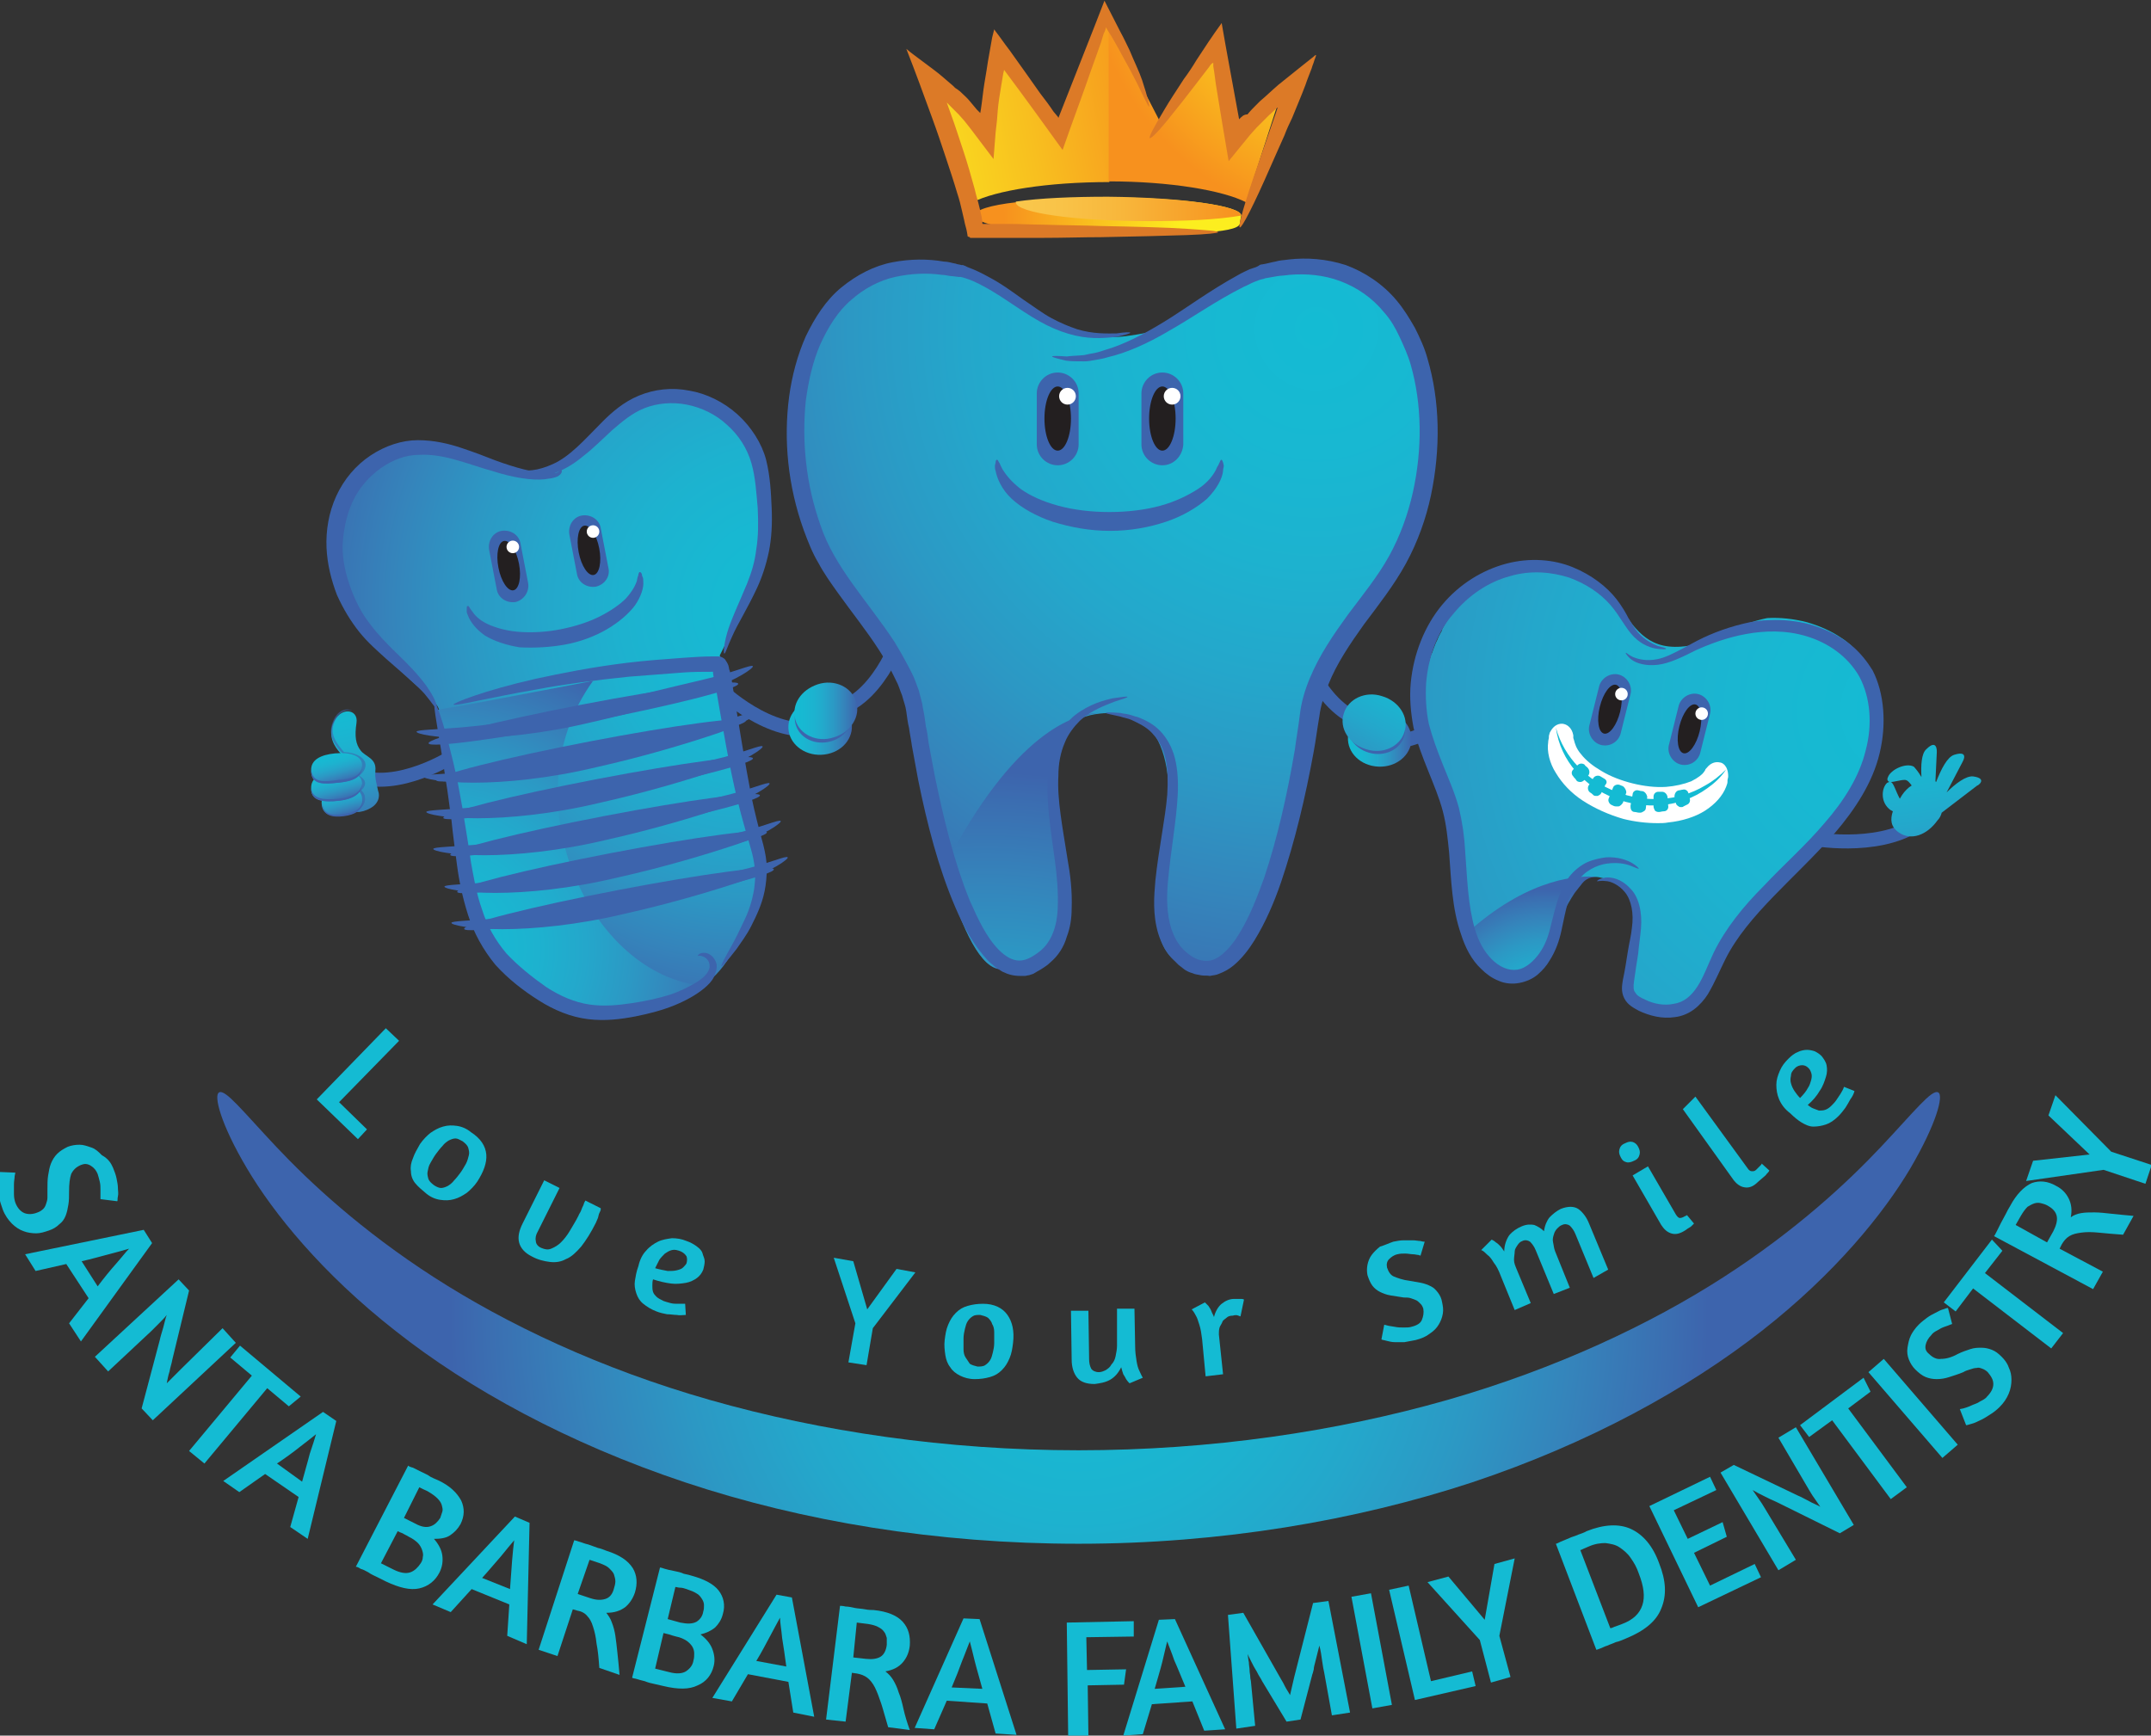
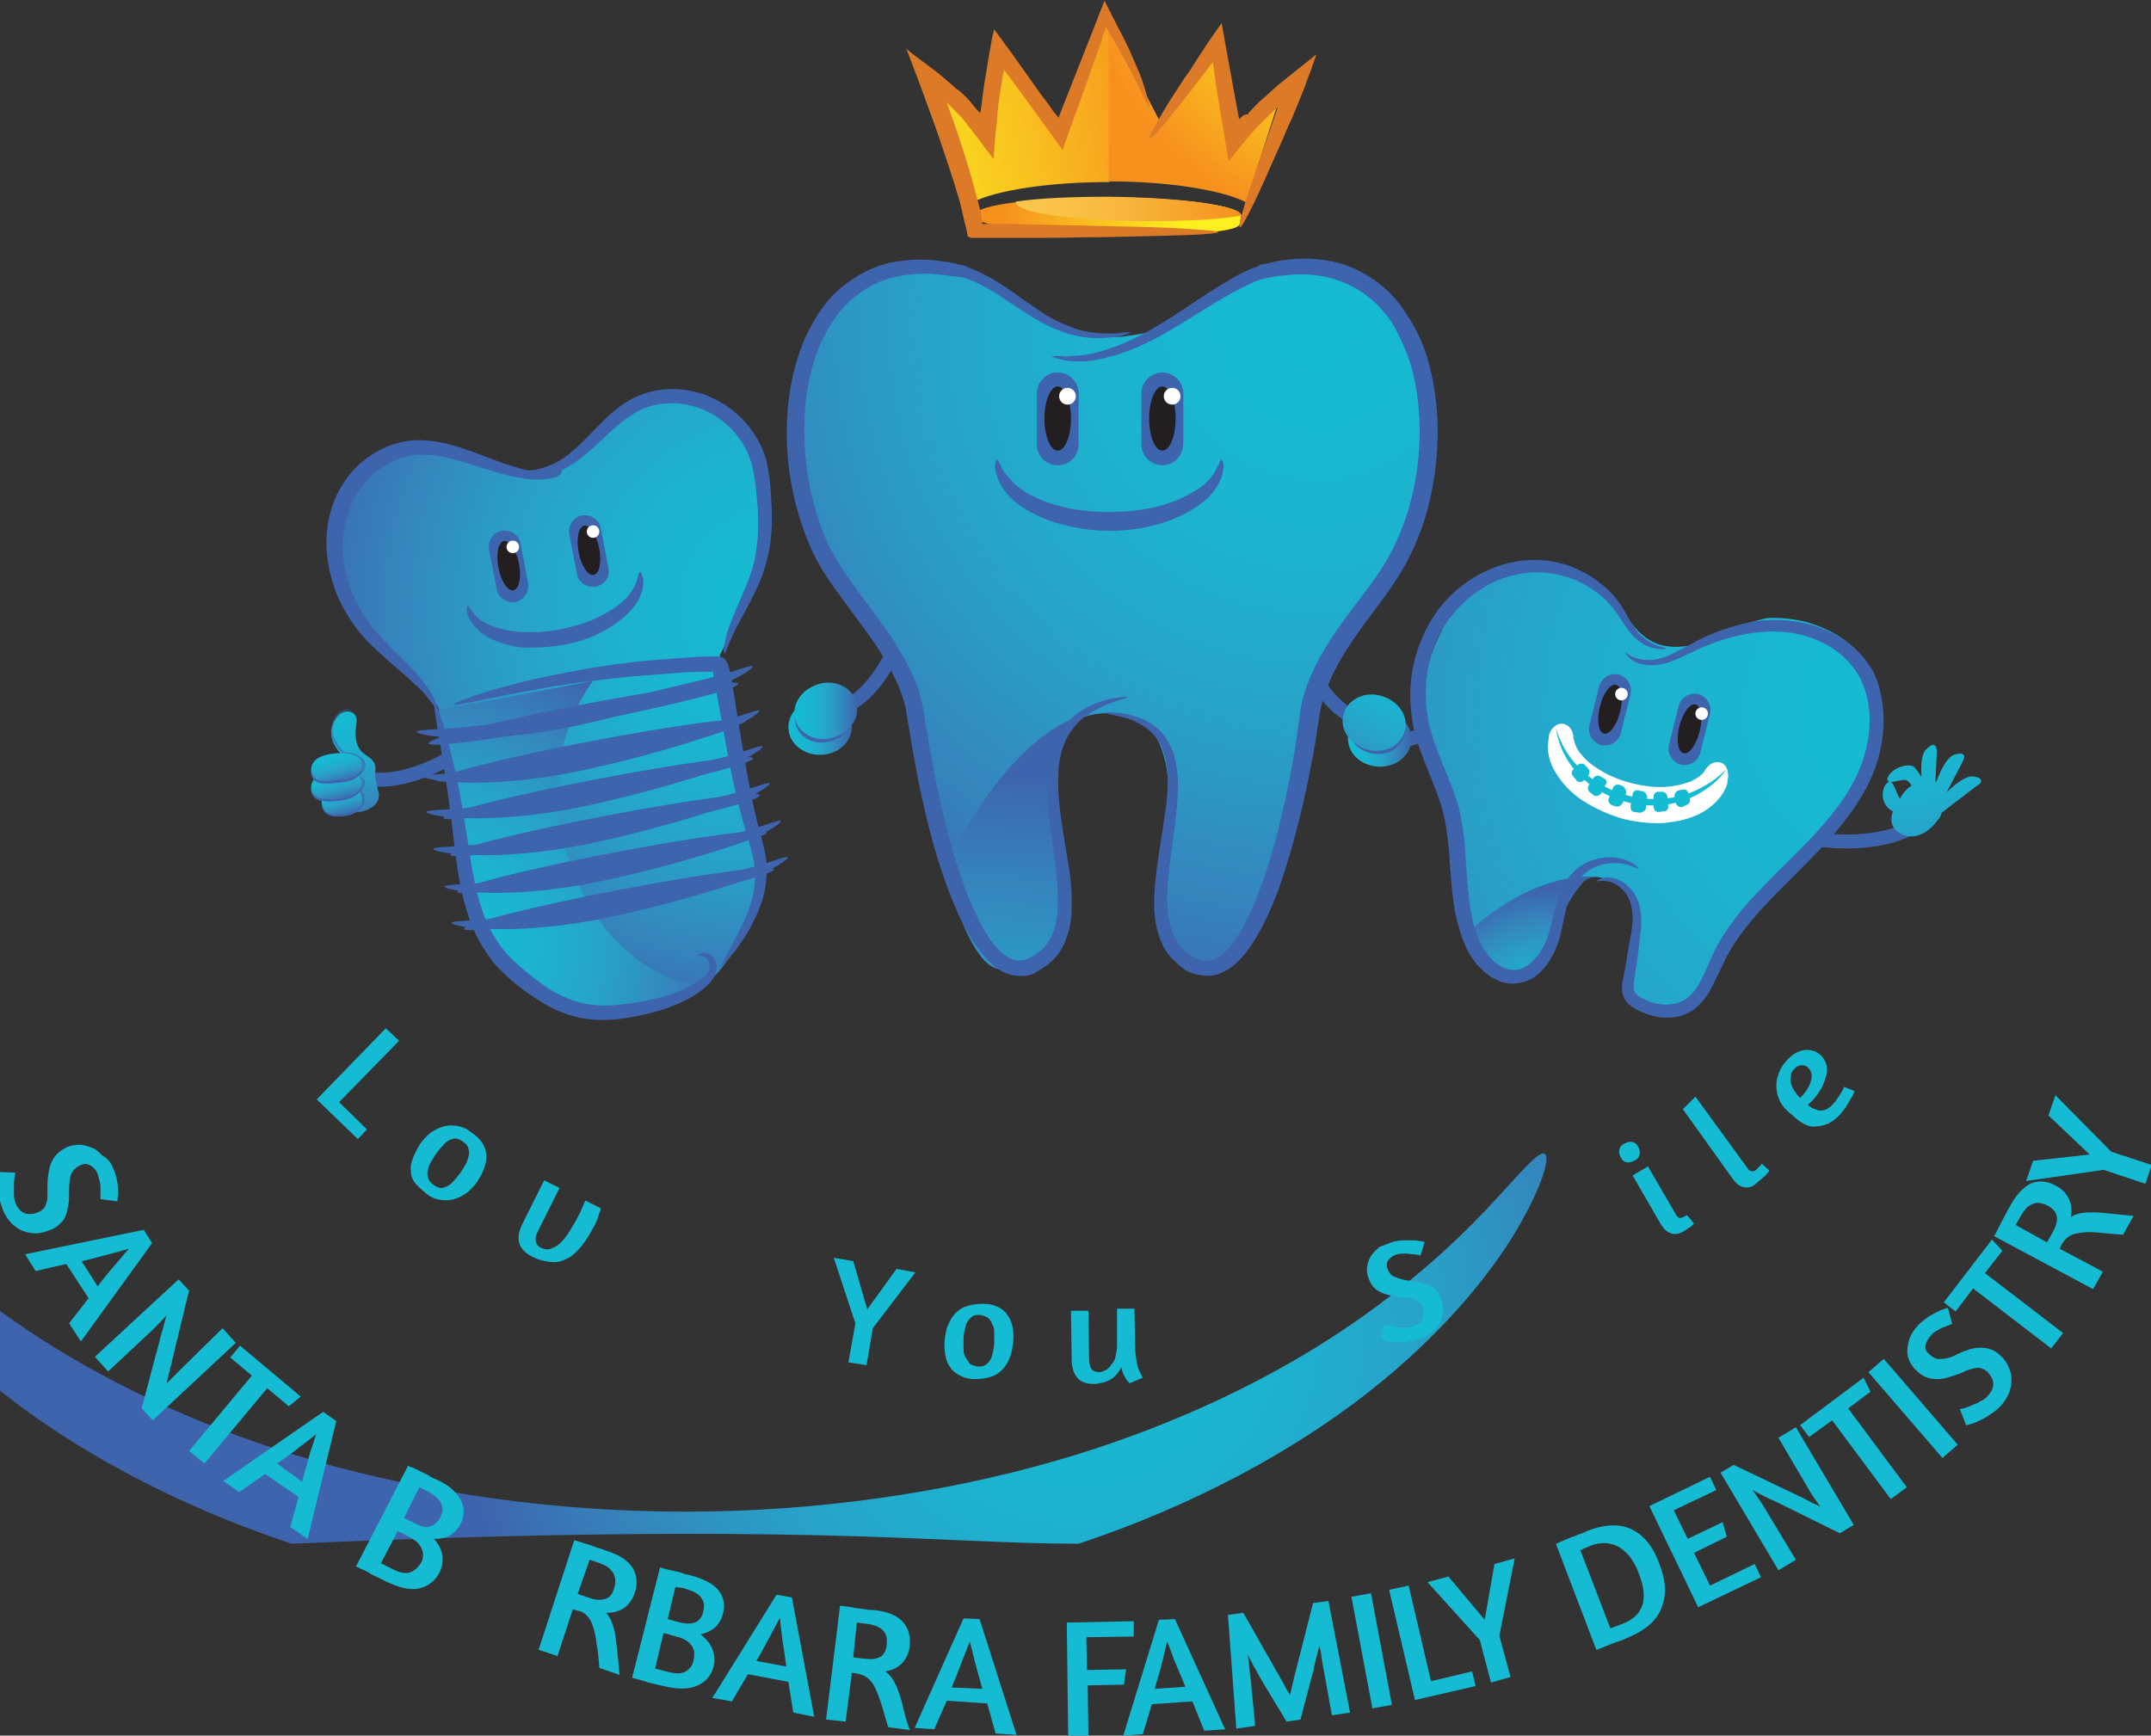
<svg xmlns="http://www.w3.org/2000/svg" version="1.1" id="Layer_1" x="0px" y="0px" viewBox="0 0 308.3 248.8" style="enable-background:new 0 0 308.3 248.8;" xml:space="preserve">
  <rect x="0" y="0" width="308.3" height="248.8" fill="#333333" stroke="none" />
  <style type="text/css">
	.st0{fill:url(#SVGID_1_);}
	.st1{fill:#14BBD3;}
	.st2{fill:url(#SVGID_00000014633397058562223590000001332593882996569218_);}
	.st3{fill:url(#SVGID_00000158718464835101756640000013890987317792684716_);}
	.st4{fill:url(#SVGID_00000022526908580898315180000016882866486359648903_);}
	.st5{fill:url(#SVGID_00000021080610967919864410000010592000628665385150_);}
	.st6{fill:none;stroke:#3D64AD;stroke-width:2;stroke-miterlimit:10;}
	.st7{fill:url(#SVGID_00000020377185840476166410000016444283285817823128_);}
	.st8{fill:#3D64AD;}
	.st9{fill:url(#SVGID_00000138537642148129442810000016903871364747963819_);}
	.st10{fill:url(#SVGID_00000009563265867378878540000010171982778652338566_);}
	.st11{fill:url(#SVGID_00000094592763145985657290000013138236713923175582_);}
	.st12{fill:url(#SVGID_00000044137565258171267350000013107017237395019692_);}
	.st13{fill:url(#SVGID_00000003075515059983712380000016526518452958003333_);}
	.st14{fill:url(#SVGID_00000117635921193655278490000001911741504357617558_);}
	.st15{fill:url(#SVGID_00000038381558832486493580000007897197021287841179_);}
	.st16{fill:url(#SVGID_00000115475131639355252430000017110032753145983622_);}
	.st17{fill:url(#SVGID_00000169554689651618769260000010839416736179431844_);}
	.st18{fill:#21BCB8;}
	.st19{fill:url(#SVGID_00000180350010607409710190000015588732404387917195_);}
	.st20{opacity:0.58;fill:#3D64AD;}
	.st21{fill:url(#SVGID_00000099637312454131508220000008301398061405619633_);}
	.st22{fill:url(#SVGID_00000044866900299701820440000015262447848894566786_);}
	.st23{fill:url(#SVGID_00000034772039938657099650000008077351335419005885_);}
	.st24{fill:url(#SVGID_00000072979069513813190130000004393925588847822768_);}
	.st25{fill:url(#SVGID_00000036223751272564287430000016878512382195970711_);}
	.st26{fill:#DC7A27;}
	.st27{fill:#231F20;}
	.st28{fill:#FFFFFF;}
</style>
  <g>
    <g>
      <radialGradient id="SVGID_1_" cx="154.641" cy="188.976" r="90.216" gradientUnits="userSpaceOnUse">
        <stop offset="2.599429e-03" style="stop-color:#14BBD3" />
        <stop offset="0.165" style="stop-color:#18B8D2" />
        <stop offset="0.322" style="stop-color:#1DB2CF" />
        <stop offset="0.478" style="stop-color:#24A7CB" />
        <stop offset="0.633" style="stop-color:#2C98C4" />
        <stop offset="0.787" style="stop-color:#3584BB" />
        <stop offset="0.939" style="stop-color:#3B6EB1" />
        <stop offset="1" style="stop-color:#3D64AD" />
      </radialGradient>
-       <path class="st0" d="M154.6,221.3c20.3,0,39.7-3.3,56.4-8.8c16.8-5.6,30.9-13.4,41.5-21.7c10.6-8.3,17.5-16.9,21.3-23.3    c3.8-6.5,4.8-10.5,4-10.9c-0.9-0.5-3.4,2.7-8.2,7.8c-4.8,5.1-12.2,12-22.6,18.7c-10.4,6.7-23.9,13.1-39.6,17.6    c-15.8,4.5-33.8,7.2-52.8,7.2c-19,0-37-2.7-52.8-7.2c-15.8-4.5-29.2-10.9-39.6-17.6c-10.4-6.7-17.8-13.6-22.6-18.7    c-4.8-5.1-7.3-8.3-8.2-7.8c-0.8,0.4,0.2,4.5,4,10.9c3.8,6.4,10.7,15,21.3,23.3c10.5,8.3,24.7,16.1,41.5,21.7    C115,218.1,134.3,221.3,154.6,221.3z" />
+       <path class="st0" d="M154.6,221.3c16.8-5.6,30.9-13.4,41.5-21.7c10.6-8.3,17.5-16.9,21.3-23.3    c3.8-6.5,4.8-10.5,4-10.9c-0.9-0.5-3.4,2.7-8.2,7.8c-4.8,5.1-12.2,12-22.6,18.7c-10.4,6.7-23.9,13.1-39.6,17.6    c-15.8,4.5-33.8,7.2-52.8,7.2c-19,0-37-2.7-52.8-7.2c-15.8-4.5-29.2-10.9-39.6-17.6c-10.4-6.7-17.8-13.6-22.6-18.7    c-4.8-5.1-7.3-8.3-8.2-7.8c-0.8,0.4,0.2,4.5,4,10.9c3.8,6.4,10.7,15,21.3,23.3c10.5,8.3,24.7,16.1,41.5,21.7    C115,218.1,134.3,221.3,154.6,221.3z" />
    </g>
    <g>
      <path class="st1" d="M55.3,147.4l1.9,1.8l-8.6,8.8l4,3.9l-1.3,1.4l-5.9-5.7L55.3,147.4z" />
      <path class="st1" d="M69.7,165.5c0.1,1.2-0.4,2.5-1.3,3.9c-0.4,0.6-1,1.2-1.5,1.6c-0.6,0.4-1.1,0.7-1.8,0.9s-1.3,0.2-2,0.1    c-0.7-0.1-1.4-0.4-2-0.9s-1.2-1-1.6-1.5c-0.4-0.5-0.6-1.1-0.6-1.7c-0.1-0.6,0-1.2,0.3-1.9c0.2-0.6,0.6-1.3,1-2    c0.5-0.7,1-1.2,1.5-1.6c0.6-0.4,1.1-0.7,1.8-0.9s1.3-0.2,2-0.1c0.7,0.1,1.4,0.4,2,0.9C68.9,163.2,69.6,164.3,69.7,165.5z     M65.3,163.2c-0.3,0-0.6,0.1-1,0.3c-0.3,0.2-0.6,0.4-0.9,0.8c-0.3,0.3-0.6,0.7-0.9,1.1c-0.3,0.4-0.5,0.8-0.8,1.3s-0.3,0.8-0.4,1.2    c-0.1,0.4,0,0.7,0.1,1.1c0.1,0.3,0.4,0.6,0.8,0.9c0.3,0.2,0.7,0.4,1,0.4c0.3,0,0.6-0.1,1-0.3c0.3-0.2,0.6-0.4,0.9-0.8    c0.3-0.3,0.6-0.7,0.9-1.1c0.3-0.4,0.5-0.8,0.8-1.3c0.2-0.4,0.3-0.8,0.4-1.2s0-0.7-0.1-1.1c-0.1-0.3-0.4-0.6-0.8-0.9    C65.9,163.4,65.6,163.2,65.3,163.2z" />
      <path class="st1" d="M86.1,173.2l0,0.2c0,0.1-0.1,0.3-0.2,0.5c-0.1,0.2-0.1,0.4-0.2,0.7c-0.1,0.2-0.2,0.5-0.3,0.7    c-0.7,1.4-1.4,2.5-2.1,3.4c-0.7,0.8-1.4,1.5-2.2,1.8c-0.7,0.4-1.5,0.5-2.3,0.4c-0.8-0.1-1.7-0.3-2.6-0.8c-1-0.5-1.6-1.2-1.8-2    c-0.2-0.8,0-1.7,0.5-2.7l3.1-6.2l2.2,1.1l-3.1,6.2c-0.3,0.5-0.4,1-0.3,1.4c0,0.4,0.3,0.8,0.8,1s0.9,0.3,1.4,0.1    c0.5-0.2,1-0.5,1.4-0.9s0.9-1,1.3-1.7c0.4-0.7,0.8-1.3,1.2-2.1c0.1-0.3,0.3-0.5,0.4-0.8s0.2-0.5,0.3-0.7c0.1-0.2,0.1-0.4,0.2-0.5    l0.1-0.2L86.1,173.2z" />
-       <path class="st1" d="M92.6,179.3c0.5-0.6,1.1-1,1.7-1.3c0.6-0.3,1.3-0.4,2-0.5c0.7,0,1.4,0.1,2.1,0.4c0.6,0.2,1.1,0.5,1.5,0.8    c0.4,0.3,0.7,0.6,0.8,1s0.3,0.7,0.3,1.1c0,0.4-0.1,0.8-0.2,1.2c-0.2,0.5-0.5,0.9-0.9,1.2c-0.4,0.3-1,0.6-1.6,0.7    c-0.6,0.1-1.4,0.2-2.1,0.1c-0.8-0.1-1.7-0.3-2.6-0.6c-0.1,0.3-0.1,0.6-0.1,0.9s0,0.6,0.1,0.9c0.1,0.3,0.3,0.5,0.5,0.7    c0.2,0.2,0.6,0.4,1,0.6c0.3,0.1,0.6,0.2,1,0.3c0.4,0.1,0.7,0.1,1,0.1c0.4,0,0.8,0,1.1,0l0.1,1.6c-0.4,0-0.9,0.1-1.3,0    c-0.4,0-0.9-0.1-1.4-0.1c-0.5-0.1-1-0.2-1.5-0.4c-0.8-0.3-1.4-0.7-1.9-1.1s-0.8-0.9-1-1.5s-0.3-1.2-0.2-1.8s0.2-1.3,0.5-2.1    C91.7,180.6,92.1,179.8,92.6,179.3z M96.3,179.2c-0.4,0.1-0.7,0.3-1,0.5c-0.3,0.3-0.6,0.6-0.8,0.9c-0.2,0.4-0.4,0.8-0.6,1.2    c0.7,0.2,1.3,0.3,1.8,0.4c0.5,0,0.9,0,1.3-0.1s0.7-0.2,0.9-0.4c0.2-0.2,0.4-0.4,0.5-0.6c0.1-0.4,0.1-0.7,0-1    c-0.2-0.3-0.4-0.5-0.8-0.7C97.1,179.2,96.7,179.1,96.3,179.2z" />
      <path class="st1" d="M122.6,189.7l-3.1-9.4l2.8,0.5l2,6.9l4.2-5.8l2.7,0.5l-6.1,8l-0.9,5.3l-2.6-0.4L122.6,189.7z" />
      <path class="st1" d="M144.4,188.5c0.7,1,1,2.3,0.8,4c-0.1,0.8-0.2,1.5-0.5,2.2c-0.3,0.7-0.6,1.2-1.1,1.7c-0.5,0.5-1,0.8-1.7,1    c-0.7,0.2-1.4,0.3-2.2,0.3s-1.5-0.2-2.1-0.5c-0.6-0.3-1.1-0.7-1.4-1.2c-0.4-0.5-0.6-1.1-0.7-1.7c-0.1-0.7-0.2-1.4-0.1-2.2    c0.1-0.8,0.2-1.5,0.5-2.2c0.3-0.7,0.6-1.2,1.1-1.7c0.5-0.5,1-0.8,1.7-1s1.4-0.3,2.2-0.3C142.5,186.9,143.7,187.5,144.4,188.5z     M139.4,188.7c-0.3,0.2-0.5,0.4-0.7,0.7c-0.2,0.3-0.3,0.7-0.4,1.1c-0.1,0.4-0.2,0.9-0.2,1.4c0,0.5,0,1,0,1.5    c0,0.5,0.1,0.9,0.3,1.2s0.4,0.6,0.6,0.9c0.3,0.2,0.7,0.3,1.1,0.4c0.4,0,0.8,0,1.1-0.2s0.5-0.4,0.7-0.7c0.2-0.3,0.3-0.7,0.4-1.1    c0.1-0.4,0.2-0.9,0.2-1.4c0-0.5,0-1,0-1.5s-0.1-0.9-0.3-1.2c-0.1-0.4-0.4-0.7-0.6-0.9c-0.3-0.2-0.7-0.3-1.1-0.4    C140,188.5,139.7,188.5,139.4,188.7z" />
      <path class="st1" d="M160.1,187.6l2.5,0l0.1,5.4c0,0.8,0.1,1.5,0.2,2.1c0.1,0.6,0.2,1,0.4,1.4c0.2,0.4,0.3,0.7,0.5,1l-1.9,0.8    c-0.2-0.2-0.3-0.3-0.5-0.6c-0.1-0.2-0.2-0.4-0.4-0.7c-0.1-0.3-0.2-0.6-0.3-1c-0.4,0.8-0.9,1.4-1.6,1.8s-1.5,0.5-2.2,0.6    c-1.2,0-2-0.3-2.5-0.9c-0.5-0.6-0.8-1.5-0.8-2.6l-0.1-7l2.5,0l0.1,6.9c0,0.6,0.1,1,0.3,1.4c0.2,0.3,0.6,0.5,1.1,0.5    c0.3,0,0.6-0.1,1-0.3c0.3-0.2,0.6-0.4,0.8-0.8c0.3-0.3,0.5-0.7,0.6-1.2s0.2-1,0.2-1.5L160.1,187.6z" />
-       <path class="st1" d="M175.8,188.9c-0.2,0.2-0.5,0.3-0.6,0.6s-0.3,0.5-0.4,0.8c-0.1,0.3-0.1,0.7-0.1,1l0.6,5.7l-2.5,0.3l-0.5-5.3    c-0.1-0.8-0.2-1.5-0.4-2.1s-0.3-1-0.5-1.3c-0.2-0.4-0.4-0.7-0.6-0.9l1.9-1c0.1,0.1,0.3,0.3,0.5,0.5c0.1,0.2,0.3,0.4,0.4,0.7    c0.1,0.3,0.3,0.6,0.4,0.9c0.2-0.8,0.6-1.5,1.1-1.9s1.1-0.7,1.8-0.7c0.3,0,0.7,0,1,0c0.3,0,0.4,0.1,0.4,0.1l-0.5,2.4    c0,0-0.1,0-0.3-0.1s-0.5-0.1-0.8,0C176.3,188.6,176,188.7,175.8,188.9z" />
      <path class="st1" d="M199.7,178c0.5-0.1,1-0.2,1.5-0.2c0.5,0,0.9,0,1.3,0c0.4,0,0.8,0.1,1.1,0.1c0.3,0.1,0.5,0.1,0.6,0.1l-0.6,2    l-0.3-0.1c-0.2,0-0.5-0.1-0.8-0.1c-0.3,0-0.7-0.1-1.1-0.1c-0.4,0-0.7,0-1.1,0.1c-0.5,0.1-0.9,0.4-1.2,0.7    c-0.3,0.3-0.4,0.7-0.3,1.2c0.2,0.6,0.5,1.1,1,1.3s1.3,0.5,2.2,0.6c0.6,0.1,1.2,0.2,1.7,0.3s1,0.3,1.4,0.5c0.4,0.2,0.7,0.5,1,0.9    c0.3,0.4,0.5,0.8,0.6,1.4c0.1,0.5,0.2,1,0.1,1.6s-0.3,1.1-0.6,1.6s-0.7,0.9-1.3,1.3c-0.5,0.4-1.2,0.7-2,0.9    c-0.6,0.1-1.1,0.2-1.6,0.3c-0.5,0-1,0-1.4,0s-0.8-0.1-1.2-0.2c-0.3-0.1-0.6-0.1-0.7-0.2l0.4-2.1l0.4,0.1c0.3,0.1,0.6,0.1,1.1,0.2    s0.8,0.1,1.3,0.1c0.4,0,0.8,0,1.1-0.1c0.8-0.2,1.3-0.5,1.5-1s0.3-1,0.2-1.6c-0.1-0.3-0.2-0.5-0.4-0.7s-0.4-0.4-0.6-0.5    c-0.2-0.1-0.5-0.2-0.8-0.3c-0.3-0.1-0.6-0.1-1-0.1c-0.7-0.1-1.3-0.2-1.9-0.3c-0.6-0.1-1.1-0.3-1.5-0.5s-0.8-0.5-1.1-0.9    s-0.5-0.9-0.7-1.5c-0.1-0.5-0.1-1,0-1.5c0.1-0.5,0.3-1,0.6-1.4c0.3-0.4,0.7-0.8,1.2-1.2C198.5,178.5,199.1,178.2,199.7,178z" />
-       <path class="st1" d="M228.4,183.2l-2.6-6.3c-0.2-0.5-0.5-0.9-0.8-1.2c-0.3-0.2-0.7-0.3-1.1-0.1c-0.3,0.1-0.5,0.3-0.7,0.5    c-0.2,0.2-0.4,0.5-0.5,0.9c-0.1,0.3-0.2,0.7-0.1,1.1s0.1,0.8,0.3,1.3l2.1,5.2l-2.3,0.9l-2.6-6.3c-0.2-0.5-0.5-0.9-0.8-1.2    c-0.3-0.2-0.7-0.3-1.1-0.1c-0.3,0.1-0.5,0.3-0.7,0.6s-0.4,0.6-0.4,0.9s-0.1,0.8-0.1,1.2c0,0.5,0.2,0.9,0.4,1.4l2,4.8l-2.3,1    l-2-4.9c-0.3-0.8-0.6-1.4-1-1.9c-0.3-0.5-0.6-0.9-0.9-1.1c-0.3-0.3-0.6-0.6-0.9-0.7l1.5-1.5c0.2,0.1,0.4,0.2,0.6,0.4    c0.2,0.1,0.4,0.3,0.6,0.5s0.4,0.5,0.6,0.8c0-0.9,0.3-1.7,0.7-2.3c0.5-0.6,1.1-1,1.8-1.3c0.7-0.3,1.3-0.3,1.8-0.2    c0.5,0.2,1,0.5,1.4,0.9c0.1-0.8,0.4-1.5,0.8-2c0.5-0.5,1-0.9,1.6-1.2c0.5-0.2,1-0.3,1.4-0.3s0.8,0.1,1.1,0.3    c0.3,0.2,0.6,0.5,0.9,0.9s0.5,0.8,0.7,1.3l2.7,6.5L228.4,183.2z" />
      <path class="st1" d="M234,163.7c0.3,0.1,0.6,0.3,0.8,0.7c0.2,0.4,0.3,0.7,0.2,1.1c-0.1,0.4-0.3,0.7-0.8,0.9    c-0.4,0.2-0.8,0.3-1.1,0.2c-0.4-0.1-0.6-0.3-0.8-0.7c-0.2-0.4-0.3-0.7-0.2-1.1c0.1-0.4,0.3-0.7,0.8-0.9    C233.3,163.7,233.6,163.6,234,163.7z M239.5,176.8c-0.6-0.2-1-0.6-1.4-1.2l-4.1-7.1l2.2-1.3l4,6.9c0.2,0.3,0.3,0.4,0.5,0.5    c0.1,0,0.3,0,0.5-0.1c0.1,0,0.1-0.1,0.2-0.1c0.1,0,0.1-0.1,0.2-0.1c0.1,0,0.1-0.1,0.2-0.1l1,1.2c-0.1,0.1-0.2,0.2-0.3,0.3    c-0.1,0.1-0.2,0.2-0.4,0.3s-0.3,0.2-0.6,0.4C240.7,176.9,240.1,177,239.5,176.8z" />
      <path class="st1" d="M250,170.2c-0.6-0.1-1.1-0.5-1.5-1l-7.3-10.2l1.8-1.8l7.5,10.3c0.2,0.3,0.4,0.4,0.6,0.4c0.2,0,0.4,0,0.6-0.2    c0.1-0.1,0.2-0.2,0.3-0.3c0.1-0.1,0.2-0.2,0.3-0.3c0.1-0.1,0.2-0.2,0.2-0.3l1.1,1c-0.1,0.2-0.2,0.3-0.4,0.5    c-0.1,0.2-0.3,0.3-0.5,0.5c-0.2,0.2-0.5,0.4-0.7,0.6C251.2,170.2,250.6,170.3,250,170.2z" />
      <path class="st1" d="M255,157.6c-0.3-0.7-0.4-1.4-0.4-2.1c0-0.7,0.2-1.3,0.5-2s0.7-1.2,1.2-1.7c0.5-0.5,0.9-0.8,1.4-1    c0.4-0.2,0.9-0.3,1.3-0.3c0.4,0,0.8,0.1,1.1,0.2c0.4,0.2,0.7,0.4,1,0.7c0.3,0.4,0.6,0.8,0.7,1.3c0.1,0.5,0.1,1.1-0.1,1.7    s-0.4,1.3-0.9,2c-0.4,0.7-1,1.4-1.7,2c0.3,0.2,0.5,0.4,0.8,0.5c0.3,0.1,0.5,0.2,0.8,0.3c0.3,0,0.6,0,0.9-0.1    c0.3-0.1,0.6-0.3,0.9-0.6c0.2-0.2,0.5-0.5,0.7-0.8s0.4-0.6,0.6-0.9c0.2-0.3,0.4-0.7,0.5-1l1.5,0.6c-0.1,0.4-0.3,0.8-0.6,1.2    c-0.2,0.4-0.4,0.7-0.7,1.2c-0.3,0.4-0.6,0.8-1,1.2c-0.6,0.6-1.2,1-1.8,1.2s-1.2,0.3-1.8,0.3s-1.2-0.3-1.7-0.6s-1.1-0.8-1.6-1.3    C255.8,159,255.3,158.3,255,157.6z M256.7,154.2c-0.1,0.4-0.1,0.8,0,1.1c0.1,0.4,0.3,0.8,0.5,1.1s0.5,0.7,0.8,1    c0.5-0.5,0.9-1,1.1-1.4c0.3-0.4,0.4-0.9,0.5-1.2c0.1-0.4,0.1-0.7,0-1c-0.1-0.3-0.2-0.5-0.4-0.7c-0.3-0.3-0.6-0.4-0.9-0.4    c-0.3,0-0.7,0.1-1,0.4C256.9,153.5,256.7,153.8,256.7,154.2z" />
    </g>
    <g>
      <g>
        <g>
          <g>
            <linearGradient id="SVGID_00000038414476727119826760000012005748764702318216_" gradientUnits="userSpaceOnUse" x1="123.969" y1="20.491" x2="176.278" y2="10.825">
              <stop offset="2.599429e-03" style="stop-color:#FCEE1F" />
              <stop offset="0.149" style="stop-color:#FADF1F" />
              <stop offset="0.445" style="stop-color:#F8BF1F" />
              <stop offset="0.804" style="stop-color:#F7911E" />
            </linearGradient>
            <path style="fill:url(#SVGID_00000038414476727119826760000012005748764702318216_);" d="M159,2l0,24.1       c-8.8,0-16.3,1.2-19.6,2.9l-4.7-16l5.7,5.7L144,8.4l7.3,9.5L159,2z" />
            <radialGradient id="SVGID_00000142880566407720355360000009236100933277725358_" cx="197.398" cy="-8.438" r="58.549" gradientUnits="userSpaceOnUse">
              <stop offset="0.228" style="stop-color:#FCEE1F" />
              <stop offset="0.715" style="stop-color:#F7911E" />
            </radialGradient>
            <path style="fill:url(#SVGID_00000142880566407720355360000009236100933277725358_);" d="M183.3,14.4L178.6,29       c-3.3-1.7-10.9-3-19.7-3V3.2l7.6,14.7l7.3-9.5l3.7,10.2L183.3,14.4z" />
          </g>
          <linearGradient id="SVGID_00000047781875372218345490000009502021104382409146_" gradientUnits="userSpaceOnUse" x1="185.697" y1="30.475" x2="134.039" y2="31.454">
            <stop offset="0.317" style="stop-color:#FCEE1F" />
            <stop offset="0.81" style="stop-color:#F7911E" />
          </linearGradient>
          <path style="fill:url(#SVGID_00000047781875372218345490000009502021104382409146_);" d="M177.9,30.9c0,0-0.2,1.1-0.2,1.2      c-0.4,1.4-8.6,1.5-18.9,1.5c-10.5,0-19.1-1.2-19.1-2.7c0-0.8,2.3-1.5,5.9-1.9c3.4-0.5,8.1-0.7,13.2-0.7      C169.3,28.3,177.9,29.5,177.9,30.9z" />
          <linearGradient id="SVGID_00000091712446906724652580000016947242010985495487_" gradientUnits="userSpaceOnUse" x1="145.599" y1="30.023" x2="177.882" y2="30.023">
            <stop offset="2.599429e-03" style="stop-color:#F9C74C" />
            <stop offset="0.2" style="stop-color:#F9C348" />
            <stop offset="0.477" style="stop-color:#F8B63B" />
            <stop offset="0.8" style="stop-color:#F7A029" />
            <stop offset="1" style="stop-color:#F7911E" />
          </linearGradient>
          <path style="fill:url(#SVGID_00000091712446906724652580000016947242010985495487_);" d="M177.9,30.9      C177.9,31,177.9,31,177.9,30.9c-3.4,0.6-8.1,0.8-13.2,0.8c-10.6,0-19.1-1.2-19.1-2.7c0,0,0-0.1,0-0.1c3.4-0.5,8.1-0.7,13.2-0.7      C169.3,28.3,177.9,29.5,177.9,30.9z" />
-           <path class="st6" d="M103.2,98.8c0,0,7.2,7,14,5.6" />
          <linearGradient id="SVGID_00000093141018324133357770000002071957459633462462_" gradientUnits="userSpaceOnUse" x1="113.038" y1="104.229" x2="122.135" y2="104.229">
            <stop offset="2.599429e-03" style="stop-color:#14BBD3" />
            <stop offset="0.165" style="stop-color:#18B8D2" />
            <stop offset="0.322" style="stop-color:#1DB2CF" />
            <stop offset="0.478" style="stop-color:#24A7CB" />
            <stop offset="0.633" style="stop-color:#2C98C4" />
            <stop offset="0.787" style="stop-color:#3584BB" />
            <stop offset="0.939" style="stop-color:#3B6EB1" />
            <stop offset="1" style="stop-color:#3D64AD" />
          </linearGradient>
          <path style="fill:url(#SVGID_00000093141018324133357770000002071957459633462462_);" d="M122.1,104c0.1,2.2-1.8,4.1-4.4,4.2      c-2.5,0.1-4.6-1.6-4.7-3.8s1.8-4.1,4.4-4.2C119.9,100.1,122,101.8,122.1,104z" />
          <path class="st6" d="M129,91.1c0,0-3.3,10-10.1,10.8" />
          <ellipse transform="matrix(0.959 -0.283 0.283 0.959 -24.241 37.645)" class="st8" cx="118.1" cy="102.7" rx="4.2" ry="3.7" />
          <linearGradient id="SVGID_00000087406847430674613400000018045508277658522808_" gradientUnits="userSpaceOnUse" x1="113.869" y1="101.874" x2="122.886" y2="101.874">
            <stop offset="2.599429e-03" style="stop-color:#14BBD3" />
            <stop offset="0.165" style="stop-color:#18B8D2" />
            <stop offset="0.322" style="stop-color:#1DB2CF" />
            <stop offset="0.478" style="stop-color:#24A7CB" />
            <stop offset="0.633" style="stop-color:#2C98C4" />
            <stop offset="0.787" style="stop-color:#3584BB" />
            <stop offset="0.939" style="stop-color:#3B6EB1" />
            <stop offset="1" style="stop-color:#3D64AD" />
          </linearGradient>
          <path style="fill:url(#SVGID_00000087406847430674613400000018045508277658522808_);" d="M114,103.2c0.6,2.1,3.1,3.3,5.5,2.5      c2.4-0.7,3.9-3,3.2-5.1c-0.6-2.1-3.1-3.3-5.5-2.5S113.4,101,114,103.2z" />
          <path class="st6" d="M211.3,99.2c0,0-6.4,8.3-13.1,6.9" />
          <linearGradient id="SVGID_00000134229744758744585550000006401338202438509716_" gradientUnits="userSpaceOnUse" x1="193.22" y1="105.943" x2="202.317" y2="105.943">
            <stop offset="2.599429e-03" style="stop-color:#14BBD3" />
            <stop offset="0.165" style="stop-color:#18B8D2" />
            <stop offset="0.322" style="stop-color:#1DB2CF" />
            <stop offset="0.478" style="stop-color:#24A7CB" />
            <stop offset="0.633" style="stop-color:#2C98C4" />
            <stop offset="0.787" style="stop-color:#3584BB" />
            <stop offset="0.939" style="stop-color:#3B6EB1" />
            <stop offset="1" style="stop-color:#3D64AD" />
          </linearGradient>
          <path style="fill:url(#SVGID_00000134229744758744585550000006401338202438509716_);" d="M193.2,105.7c-0.1,2.2,1.8,4.1,4.4,4.2      c2.5,0.1,4.6-1.6,4.7-3.8c0.1-2.2-1.8-4.1-4.4-4.2C195.4,101.8,193.3,103.5,193.2,105.7z" />
          <path class="st6" d="M186.4,92.8c0,0,3.3,10,10.1,10.8" />
          <ellipse transform="matrix(0.283 -0.959 0.959 0.283 41.279 264.011)" class="st8" cx="197.3" cy="104.4" rx="3.7" ry="4.2" />
          <linearGradient id="SVGID_00000068660829310593914340000005955816936432922241_" gradientUnits="userSpaceOnUse" x1="202.359" y1="93.851" x2="190.422" y2="115.451">
            <stop offset="2.599429e-03" style="stop-color:#14BBD3" />
            <stop offset="0.165" style="stop-color:#18B8D2" />
            <stop offset="0.322" style="stop-color:#1DB2CF" />
            <stop offset="0.478" style="stop-color:#24A7CB" />
            <stop offset="0.633" style="stop-color:#2C98C4" />
            <stop offset="0.787" style="stop-color:#3584BB" />
            <stop offset="0.939" style="stop-color:#3B6EB1" />
            <stop offset="1" style="stop-color:#3D64AD" />
          </linearGradient>
          <path style="fill:url(#SVGID_00000068660829310593914340000005955816936432922241_);" d="M201.3,104.9c-0.6,2.1-3.1,3.3-5.5,2.5      c-2.4-0.7-3.9-3-3.2-5.1c0.6-2.1,3.1-3.3,5.5-2.5C200.5,100.5,202,102.8,201.3,104.9z" />
          <g>
            <path class="st6" d="M64.4,108.7c0,0-8.9,5.5-14.7,1.8" />
          </g>
          <g>
            <radialGradient id="SVGID_00000100370892428733596610000015959956634488974992_" cx="111.874" cy="86.926" r="71.06" gradientUnits="userSpaceOnUse">
              <stop offset="2.599429e-03" style="stop-color:#14BBD3" />
              <stop offset="0.165" style="stop-color:#18B8D2" />
              <stop offset="0.322" style="stop-color:#1DB2CF" />
              <stop offset="0.478" style="stop-color:#24A7CB" />
              <stop offset="0.633" style="stop-color:#2C98C4" />
              <stop offset="0.787" style="stop-color:#3584BB" />
              <stop offset="0.939" style="stop-color:#3B6EB1" />
              <stop offset="1" style="stop-color:#3D64AD" />
            </radialGradient>
            <path style="fill:url(#SVGID_00000100370892428733596610000015959956634488974992_);" d="M102.6,95.6       c-0.2,3.1,0.6,27.1-3.7,28.9c-4.4,1.8-7-0.4-7.3-5c-0.3-4.6,0-14.4-4.9-16.7c-0.2-0.1-0.5-0.1-0.9-0.2       c-1.7-0.2-3.4,0.1-4.9,1.1c-0.2,0.1-0.3,0.2-0.4,0.3c-3.7,4,0.7,12.9,2.1,17.2c1.4,4.4-0.2,7.4-4.9,7.4       c-4.7-0.1-13.6-24.4-14.9-27.2c-1.3-2.8-15.6-10.1-13.7-26.2c1.9-16.1,16-10.9,18.8-9.2c2.4,1.4,3.9,1.9,7.2,1.7       c1.2-0.1,2.5-0.3,3.6-0.7c3.2-1.1,4.3-2,6-4.3c2-2.6,14.9-13.1,22.7,1.1C115.1,78,102.8,92.5,102.6,95.6z" />
            <radialGradient id="SVGID_00000064346697373830371910000013760067902503364485_" cx="106.452" cy="93.543" r="55.25" gradientUnits="userSpaceOnUse">
              <stop offset="2.599429e-03" style="stop-color:#14BBD3" />
              <stop offset="0.165" style="stop-color:#18B8D2" />
              <stop offset="0.322" style="stop-color:#1DB2CF" />
              <stop offset="0.478" style="stop-color:#24A7CB" />
              <stop offset="0.633" style="stop-color:#2C98C4" />
              <stop offset="0.787" style="stop-color:#3584BB" />
              <stop offset="0.939" style="stop-color:#3B6EB1" />
              <stop offset="1" style="stop-color:#3D64AD" />
            </radialGradient>
            <path style="fill:url(#SVGID_00000064346697373830371910000013760067902503364485_);" d="M107.4,131.7l-2.4,4.7       c-1,1.9-2.4,3.6-4.1,4.8c-1.6,1.2-3.5,2.1-5.6,2.5l-7.1,1.4c-4.2,0.8-8.5-0.4-11.7-3.2l-4-3.5c-2.3-2-3.9-4.8-4.5-7.8       l-5.5-28.8l22.5-4.3l18.2-3.5l5.5,28.8C109.3,125.8,108.8,129,107.4,131.7z" />
            <radialGradient id="SVGID_00000008838668080860358200000012985931866504105875_" cx="63.062" cy="135.985" r="43.739" gradientUnits="userSpaceOnUse">
              <stop offset="2.599429e-03" style="stop-color:#14BBD3" />
              <stop offset="0.165" style="stop-color:#18B8D2" />
              <stop offset="0.322" style="stop-color:#1DB2CF" />
              <stop offset="0.478" style="stop-color:#24A7CB" />
              <stop offset="0.633" style="stop-color:#2C98C4" />
              <stop offset="0.787" style="stop-color:#3584BB" />
              <stop offset="0.939" style="stop-color:#3B6EB1" />
              <stop offset="1" style="stop-color:#3D64AD" />
            </radialGradient>
            <path style="fill:url(#SVGID_00000008838668080860358200000012985931866504105875_);" d="M100.9,141.3       c-1.6,1.2-3.5,2.1-5.6,2.5l-7.1,1.4c-4.2,0.8-8.5-0.4-11.7-3.2l-4-3.5c-2.3-2-3.9-4.8-4.5-7.8l-5.5-28.8l22.5-4.3       C72.6,114.8,84.9,140.1,100.9,141.3z" />
            <g>
              <ellipse transform="matrix(0.982 -0.189 0.189 0.982 -17.813 17.629)" class="st8" cx="83.6" cy="102.3" rx="22.6" ry="1.3" />
              <ellipse transform="matrix(0.982 -0.189 0.189 0.982 -18.8 17.918)" class="st8" cx="84.7" cy="107.6" rx="22.6" ry="1.3" />
              <ellipse transform="matrix(0.982 -0.189 0.189 0.982 -19.786 18.207)" class="st8" cx="85.7" cy="113" rx="22.6" ry="1.3" />
              <ellipse transform="matrix(0.982 -0.189 0.189 0.982 -20.773 18.496)" class="st8" cx="86.7" cy="118.3" rx="22.6" ry="1.3" />
              <ellipse transform="matrix(0.982 -0.189 0.189 0.982 -21.759 18.785)" class="st8" cx="87.7" cy="123.6" rx="22.6" ry="1.3" />
              <ellipse transform="matrix(0.982 -0.189 0.189 0.982 -22.745 19.073)" class="st8" cx="88.7" cy="128.9" rx="22.6" ry="1.3" />
            </g>
          </g>
          <g>
            <path class="st6" d="M259.5,120.2c0,0,9.4,1.8,15.2-2" />
            <linearGradient id="SVGID_00000017500235923864906950000001826152035413794959_" gradientUnits="userSpaceOnUse" x1="275.313" y1="101.806" x2="280.239" y2="135.532">
              <stop offset="2.599429e-03" style="stop-color:#14BBD3" />
              <stop offset="0.165" style="stop-color:#18B8D2" />
              <stop offset="0.322" style="stop-color:#1DB2CF" />
              <stop offset="0.478" style="stop-color:#24A7CB" />
              <stop offset="0.633" style="stop-color:#2C98C4" />
              <stop offset="0.787" style="stop-color:#3584BB" />
              <stop offset="0.939" style="stop-color:#3B6EB1" />
              <stop offset="1" style="stop-color:#3D64AD" />
            </linearGradient>
            <path style="fill:url(#SVGID_00000017500235923864906950000001826152035413794959_);" d="M282.8,111.3c-1-0.1-2.5,1-3.8,2.3       l2.3-4.4c0,0,1-1.7-1.2-1c-1,0.3-1.9,2.1-2.6,3.9c0,0,0,0-0.1-0.1c0,0,0,0,0,0l0.2-4.2c0,0,0.1-2-1.5-0.4       c-0.7,0.6-0.8,2.3-0.7,4c-0.4-0.7-0.9-1.3-1.1-1.5c-1.1-0.6-3.3,0.4-3.7,1.5c-0.2,0.4,0,0.6,0.2,0.7c-0.1,0-0.2,0.1-0.3,0.1       c-0.8,0.7-1,2.6,0.2,3.7c0.2,0.2,0.4,0.3,0.6,0.4c-0.4,1.2-0.3,2.2,0.8,3c1.8,1.3,4.1,0.4,5.6-1.7c0.3-0.3,0.5-0.7,0.6-1.1       l5.1-3.9C283.4,112.7,285,111.6,282.8,111.3z M272.6,114c-0.1,0.2-0.2,0.3-0.3,0.5c-0.6-1.1-0.9-2.3-1.3-2.4       c0.5,0,1.4-0.3,2-0.3c0.4,0,0.7,0.4,1,0.8C273.5,112.9,273,113.4,272.6,114z" />
          </g>
          <radialGradient id="SVGID_00000165209393319694528190000013274795052200029838_" cx="188.683" cy="47.122" r="105.555" gradientUnits="userSpaceOnUse">
            <stop offset="2.599429e-03" style="stop-color:#14BBD3" />
            <stop offset="0.165" style="stop-color:#18B8D2" />
            <stop offset="0.322" style="stop-color:#1DB2CF" />
            <stop offset="0.478" style="stop-color:#24A7CB" />
            <stop offset="0.633" style="stop-color:#2C98C4" />
            <stop offset="0.787" style="stop-color:#3584BB" />
            <stop offset="0.939" style="stop-color:#3B6EB1" />
            <stop offset="1" style="stop-color:#3D64AD" />
          </radialGradient>
          <path style="fill:url(#SVGID_00000165209393319694528190000013274795052200029838_);" d="M189.1,97.1c0,0.2-0.1,0.5-0.2,0.8v0      c-1.5,6.9-6.9,39.5-13.5,40.9c-2.5,0.5-4.6,0.3-6.1-0.5c-2.7-1.4-3.8-4.6-3.3-9c0.8-6.9,4.1-21.2-2.4-26      c-0.2-0.2-0.7-0.4-1.3-0.5c-1.5-0.5-3.1-0.7-4.7-0.5h0c-0.9,0.1-1.9,0.3-2.7,0.7c-0.3,0.1-0.6,0.3-0.7,0.4      c-6.5,4.8-2.6,19.2-1.8,26c0.8,6.9-2.4,11-9.4,9.5c-2.8-0.6-5.5-6.8-7.6-14.4c-3.2-11-5.4-24.7-6.1-27.4      c-0.2-0.7-0.7-1.6-1.6-2.8c-4.8-7-18.2-22.7-11.9-42.5c7.4-23.2,26.8-11.6,30.5-8.3c3.2,2.8,5.2,3.8,10.2,4.6      c1.8,0.3,3.7,0.3,5.5,0c5-0.7,7-1.8,10.1-4.6c1.5-1.4,5.7-4.1,10.6-5.3c7-1.7,15.5,0,19.8,13.6      C209.9,74.9,190.3,92.6,189.1,97.1z" />
          <g>
            <path class="st8" d="M159.1,76.1c2.9,0,5.6-0.5,8-1.3c2.4-0.8,4.4-2,5.9-3.3c1.4-1.4,2.2-2.9,2.3-4c0-0.3,0.1-0.5,0.1-0.7       c0-0.2-0.1-0.4-0.1-0.5c-0.1-0.3-0.2-0.4-0.2-0.4c-0.1,0-0.2,0.1-0.3,0.4c-0.1,0.1-0.1,0.3-0.2,0.4c-0.1,0.2-0.2,0.3-0.3,0.6       c-0.4,0.8-1.2,1.9-2.6,2.8c-1.4,0.9-3.2,1.8-5.4,2.4c-2.2,0.6-4.7,0.9-7.3,0.9c-2.6,0-5.1-0.3-7.3-0.9c-2.2-0.6-4-1.4-5.4-2.4       c-1.3-1-2.1-2-2.6-2.8c-0.1-0.2-0.2-0.4-0.3-0.6c-0.1-0.2-0.1-0.3-0.2-0.4c-0.1-0.2-0.2-0.4-0.3-0.4c-0.1,0-0.2,0.1-0.2,0.4       c0,0.1-0.1,0.3-0.1,0.5c0,0.2,0,0.5,0.1,0.7c0.2,1.1,0.9,2.7,2.3,4c1.4,1.3,3.5,2.5,5.9,3.3C153.5,75.6,156.2,76.1,159.1,76.1z       " />
          </g>
          <g>
            <g>
              <g>
                <radialGradient id="SVGID_00000089533929545931775020000002306759705671922599_" cx="273.31" cy="101.941" r="113.96" gradientUnits="userSpaceOnUse">
                  <stop offset="2.599429e-03" style="stop-color:#14BBD3" />
                  <stop offset="0.165" style="stop-color:#18B8D2" />
                  <stop offset="0.322" style="stop-color:#1DB2CF" />
                  <stop offset="0.478" style="stop-color:#24A7CB" />
                  <stop offset="0.633" style="stop-color:#2C98C4" />
                  <stop offset="0.787" style="stop-color:#3584BB" />
                  <stop offset="0.939" style="stop-color:#3B6EB1" />
                  <stop offset="1" style="stop-color:#3D64AD" />
                </radialGradient>
                <path style="fill:url(#SVGID_00000089533929545931775020000002306759705671922599_);" d="M267,112.3         c-1.6,3.2-3.7,5.8-5.2,7.8c0,0,0,0,0,0c-0.1,0.1-0.1,0.2-0.2,0.3c-3,3.7-6.7,6.9-10,10.4c-4.5,4.5-9.1,18-16.9,13.2         c-4.4-3.4,1.8-11.2-1.5-16.2c-0.5-0.7-2.2-1.7-3.8-2c-0.4-0.1-0.8-0.1-1.1-0.1c-0.8,0-1.5,0.3-2,0.8c0,0,0,0,0,0         c-0.4,0.4-0.7,0.9-1.1,1.4c-0.6,0.9-1.1,1.8-1.7,2.9c-0.5,1-1,2.1-1.6,3.1c-0.3,0.7-0.7,1.3-1,2c-0.2,0.3-0.3,0.6-0.5,0.9         c-0.1,0.1-0.2,0.2-0.2,0.3c-0.2,0.2-0.4,0.5-0.6,0.7c-0.1,0.1-0.2,0.2-0.3,0.3v0c-0.1,0.1-0.2,0.2-0.4,0.3         c-0.1,0.1-0.3,0.2-0.4,0.3l0,0c-0.1,0.1-0.3,0.2-0.4,0.2c-0.1,0.1-0.3,0.1-0.4,0.2c-0.1,0.1-0.3,0.1-0.4,0.1         c-0.1,0-0.3,0.1-0.4,0.1h0c-0.1,0-0.3,0-0.4,0c-0.1,0-0.3,0-0.4,0c-0.1,0-0.3,0-0.4,0c-0.1,0-0.2,0-0.4-0.1         c-1.3-0.3-2.5-1.4-3.4-3c-0.1-0.1-0.2-0.3-0.2-0.4c-0.2-0.4-0.4-0.8-0.6-1.3c-0.1-0.3-0.2-0.6-0.4-0.9c0-0.2-0.1-0.3-0.1-0.5         c0-0.2-0.1-0.3-0.2-0.5c-0.1-0.5-0.3-1-0.4-1.6c0-0.2-0.1-0.3-0.1-0.5c-0.1-0.4-0.1-0.7-0.2-1.1c-0.1-1.1-0.2-2.2-0.1-3.3         c0.3-7.1-3.7-14.3-5-21.5c-0.7-3.3-0.8-6.7,0.3-10c0.1-0.4,0.2-0.8,0.4-1.1v0c0.1-0.4,0.3-0.8,0.4-1.1l0,0         c0.1-0.3,0.3-0.6,0.4-0.9c0-0.1,0.1-0.1,0.1-0.2c0-0.1,0-0.1,0.1-0.2c0.1-0.3,0.3-0.5,0.4-0.8c0,0,0-0.1,0-0.1c0,0,0,0,0,0         c2.5-4.7,6.7-8.7,12-9.3c15.5-1,12.2,12.5,22.2,11.8c1.6-0.1,3.5-0.6,5.8-1.5c2.3-1.4,4.6-2.2,6.6-2.6c0,0,0,0,0,0         c1.8-0.1,3.8,0.1,5.7,0.6c1.7,0.5,3.4,1.2,5,2.3c0.5,0.3,0.9,0.7,1.3,1C269.5,97.3,270.6,105.2,267,112.3z" />
              </g>
              <g>
                <path class="st18" d="M219.6,138.2c-0.1,0.1-0.2,0.2-0.3,0.2c0,0,0,0-0.1,0C219.4,138.3,219.5,138.2,219.6,138.2z" />
              </g>
              <path class="st18" d="M226.7,126.6c-0.4,0.5-0.7,0.9-1.1,1.4C226,127.5,226.3,127,226.7,126.6z" />
            </g>
          </g>
          <g>
            <linearGradient id="SVGID_00000180357125748516905610000016505030795803332539_" gradientUnits="userSpaceOnUse" x1="48.934" y1="100.731" x2="52.98" y2="119.698">
              <stop offset="2.599429e-03" style="stop-color:#14BBD3" />
              <stop offset="0.165" style="stop-color:#18B8D2" />
              <stop offset="0.322" style="stop-color:#1DB2CF" />
              <stop offset="0.478" style="stop-color:#24A7CB" />
              <stop offset="0.633" style="stop-color:#2C98C4" />
              <stop offset="0.787" style="stop-color:#3584BB" />
              <stop offset="0.939" style="stop-color:#3B6EB1" />
              <stop offset="1" style="stop-color:#3D64AD" />
            </linearGradient>
            <path style="fill:url(#SVGID_00000180357125748516905610000016505030795803332539_);" d="M53.6,115.5c-0.6,0.5-1.4,0.8-2.1,0.9       h-0.1c-0.1,0-0.3,0-0.4,0h-0.2c-0.1,0-0.2,0-0.3,0c-0.2,0-0.3,0-0.4,0c-0.3,0-0.5,0-0.6-0.1c0,0,0,0,0,0c0,0,0,0,0,0       c0-0.1,0-0.2,0.1-0.5c0.4-0.9,1.7-2.8,1.7-4.5c0-0.1,0-0.1,0-0.2c0,0,0-0.1,0-0.1c0-0.1,0-0.2-0.1-0.2c0-0.1-0.1-0.2-0.2-0.4       c0-0.1-0.1-0.1-0.1-0.2c0,0,0,0,0,0c-0.1-0.2-0.3-0.4-0.5-0.6c-0.2-0.2-0.4-0.4-0.6-0.6c0,0-0.1-0.1-0.1-0.1       c0,0-0.1-0.1-0.1-0.1c-0.2-0.2-0.5-0.5-0.7-0.7c0,0,0,0,0,0c-1.1-1.2-1.8-2.5-1.2-4.3c1-2.6,3.7-2.2,3.4-0.2       c-0.3,2-0.1,3.1,0.6,4c0.7,0.9,2.3,1.1,2.1,2.9v0.1c-0.1,0.9,0.2,1.8,0.4,2.8C54.2,113.4,54.7,114.5,53.6,115.5z" />
            <path class="st20" d="M51.5,111.2C51.5,111.2,51.5,111.2,51.5,111.2c0.6-0.5,0.9-1,0.9-1.6c-0.1-1-1.3-1.7-3.1-1.8       c-1-1.2-2.1-2.5-1.4-4.2c0.6-1.5,1.7-2,2.6-1.7c-0.8-0.5-2.2-0.1-2.8,1.6c-0.7,1.8,0.1,3.1,1.2,4.3c0,0,0,0,0,0       c0.2,0.2,0.5,0.5,0.7,0.7c0,0,0.1,0.1,0.1,0.1c0,0,0.1,0.1,0.1,0.1c0.2,0.2,0.4,0.4,0.6,0.6c0.2,0.2,0.4,0.4,0.5,0.6       c0,0,0,0,0,0c0.1,0.1,0.1,0.1,0.1,0.2c0.1,0.1,0.1,0.2,0.2,0.4c0,0.1,0.1,0.2,0.1,0.2c0,0,0,0.1,0,0.1       c-0.1,0.1-0.4,0.2-0.4,0.2c0,1.7-0.9,3.6-1.3,4.5c-0.1,0.2-0.2,0.4-0.1,0.5c0,0,0,0,0,0c0,0,0,0,0,0c0.1,0.1,0.3,0.1,0.6,0.1       c0.1,0,0.3,0,0.4,0c0.1,0,0.2,0,0.3,0H51c0.1,0,0.3,0,0.4,0c0.7-0.5,1-1.1,0.9-1.8c0-0.4-0.2-0.7-0.5-1       c0.4-0.4,0.6-0.8,0.5-1.2C52.3,111.9,52,111.5,51.5,111.2z" />
            <linearGradient id="SVGID_00000171708354125308046120000008509052755893103771_" gradientUnits="userSpaceOnUse" x1="13.156" y1="50.261" x2="13.719" y2="54.114" gradientTransform="matrix(1.054 -0.12 0.124 1.088 28.427 59.705)">
              <stop offset="2.599429e-03" style="stop-color:#14BBD3" />
              <stop offset="0.165" style="stop-color:#18B8D2" />
              <stop offset="0.322" style="stop-color:#1DB2CF" />
              <stop offset="0.478" style="stop-color:#24A7CB" />
              <stop offset="0.633" style="stop-color:#2C98C4" />
              <stop offset="0.787" style="stop-color:#3584BB" />
              <stop offset="0.939" style="stop-color:#3B6EB1" />
              <stop offset="1" style="stop-color:#3D64AD" />
            </linearGradient>
            <path style="fill:url(#SVGID_00000171708354125308046120000008509052755893103771_);" d="M51.9,114.4c0.2,1.7-1.1,2.3-2.7,2.5       c-1.6,0.2-3,0-3.1-1.7c-0.1-1.2,1.1-2.3,2.7-2.5C50.5,112.5,51.8,113.3,51.9,114.4z" />
            <path class="st8" d="M52,114.6c0.1,1.6-1.2,2.2-2.7,2.4c-1.6,0.2-3,0-3.1-1.7c0-0.1,0-0.2,0-0.2c0.1,1.7,1.5,1.9,3.1,1.6       C50.7,116.5,51.9,116,52,114.6z" />
            <linearGradient id="SVGID_00000091734049697084890900000005724644098321703299_" gradientUnits="userSpaceOnUse" x1="12.623" y1="48.163" x2="13.207" y2="52.16" gradientTransform="matrix(1.054 -0.12 0.124 1.088 28.427 59.705)">
              <stop offset="2.599429e-03" style="stop-color:#14BBD3" />
              <stop offset="0.165" style="stop-color:#18B8D2" />
              <stop offset="0.322" style="stop-color:#1DB2CF" />
              <stop offset="0.478" style="stop-color:#24A7CB" />
              <stop offset="0.633" style="stop-color:#2C98C4" />
              <stop offset="0.787" style="stop-color:#3584BB" />
              <stop offset="0.939" style="stop-color:#3B6EB1" />
              <stop offset="1" style="stop-color:#3D64AD" />
            </linearGradient>
            <path style="fill:url(#SVGID_00000091734049697084890900000005724644098321703299_);" d="M51.9,112.3c0.1,1.5-1.4,2.3-3.4,2.5       c-2,0.2-3.9,0.1-3.9-1.7c-0.1-1.7,1.4-2.3,3.4-2.5C50.1,110.4,51.8,110.8,51.9,112.3z" />
            <path class="st8" d="M51.9,112.3c0.1,1.4-1.4,2.3-3.4,2.5c-2,0.2-3.9,0.1-3.9-1.7c0-0.1,0-0.1,0-0.2c0.1,1.7,1.9,1.8,3.9,1.6       C50.4,114.3,51.8,113.6,51.9,112.3z" />
            <linearGradient id="SVGID_00000005985183914172468590000010006880554689618317_" gradientUnits="userSpaceOnUse" x1="12.894" y1="45.826" x2="13.481" y2="49.849" gradientTransform="matrix(1.054 -0.12 0.124 1.088 28.427 59.705)">
              <stop offset="2.599429e-03" style="stop-color:#14BBD3" />
              <stop offset="0.165" style="stop-color:#18B8D2" />
              <stop offset="0.322" style="stop-color:#1DB2CF" />
              <stop offset="0.478" style="stop-color:#24A7CB" />
              <stop offset="0.633" style="stop-color:#2C98C4" />
              <stop offset="0.787" style="stop-color:#3584BB" />
              <stop offset="0.939" style="stop-color:#3B6EB1" />
              <stop offset="1" style="stop-color:#3D64AD" />
            </linearGradient>
            <path style="fill:url(#SVGID_00000005985183914172468590000010006880554689618317_);" d="M51.9,109.7c0.1,1.8-1.4,2.3-3.4,2.5       c-2,0.2-3.9,0.4-3.9-1.7c-0.1-1.6,1.4-2.3,3.4-2.5C50.1,107.8,51.9,108.3,51.9,109.7z" />
            <path class="st8" d="M51.9,109.7c0.1,1.8-1.4,2.3-3.4,2.5c-2,0.2-3.9,0.4-3.9-1.7c0-0.1,0-0.2,0-0.2c0.2,2,1.9,1.8,3.9,1.5       C50.4,111.7,51.9,111.2,51.9,109.7C51.9,109.7,51.9,109.7,51.9,109.7z" />
          </g>
        </g>
        <radialGradient id="SVGID_00000156562771722900290920000004042342109168686496_" cx="141.315" cy="183.543" r="72.902" gradientUnits="userSpaceOnUse">
          <stop offset="2.599429e-03" style="stop-color:#14BBD3" />
          <stop offset="0.165" style="stop-color:#18B8D2" />
          <stop offset="0.322" style="stop-color:#1DB2CF" />
          <stop offset="0.478" style="stop-color:#24A7CB" />
          <stop offset="0.633" style="stop-color:#2C98C4" />
          <stop offset="0.787" style="stop-color:#3584BB" />
          <stop offset="0.939" style="stop-color:#3B6EB1" />
          <stop offset="1" style="stop-color:#3D64AD" />
        </radialGradient>
        <path style="fill:url(#SVGID_00000156562771722900290920000004042342109168686496_);" d="M157.5,102.2c-0.9,0.1-1.9,0.3-2.7,0.7     c-0.3,0.1-0.6,0.3-0.7,0.4c-6.5,4.8-2.6,19.2-1.8,26c0.8,6.9-2.4,11-9.4,9.5c-2.8-0.6-5.5-6.8-7.6-14.4     C145.4,104.8,154.1,102.3,157.5,102.2z" />
        <radialGradient id="SVGID_00000168076672147441984180000000751707304196372630_" cx="221.841" cy="147.354" r="19.927" gradientUnits="userSpaceOnUse">
          <stop offset="2.599429e-03" style="stop-color:#14BBD3" />
          <stop offset="0.165" style="stop-color:#18B8D2" />
          <stop offset="0.322" style="stop-color:#1DB2CF" />
          <stop offset="0.478" style="stop-color:#24A7CB" />
          <stop offset="0.633" style="stop-color:#2C98C4" />
          <stop offset="0.787" style="stop-color:#3584BB" />
          <stop offset="0.939" style="stop-color:#3B6EB1" />
          <stop offset="1" style="stop-color:#3D64AD" />
        </radialGradient>
        <path style="fill:url(#SVGID_00000168076672147441984180000000751707304196372630_);" d="M228.8,125.7c-0.8,0-1.5,0.3-2,0.9     c0,0,0,0,0,0c-0.4,0.5-0.7,0.9-1.1,1.4c-0.6,0.9-1.1,1.8-1.7,2.9c-0.5,1-1,2.1-1.6,3.1c-0.3,0.7-0.7,1.3-1,2     c-0.2,0.3-0.4,0.6-0.6,0.9c-0.1,0.1-0.2,0.2-0.2,0.3c-0.2,0.2-0.4,0.5-0.6,0.7c-0.1,0.1-0.2,0.2-0.3,0.3v0     c-0.1,0.1-0.2,0.2-0.3,0.2c0,0,0,0-0.1,0c-0.1,0.1-0.3,0.2-0.4,0.3l0,0c-0.1,0.1-0.3,0.2-0.4,0.2c-0.1,0.1-0.3,0.1-0.4,0.2     c-0.1,0.1-0.3,0.1-0.4,0.1c-0.1,0-0.3,0.1-0.4,0.1h0c-0.1,0-0.3,0-0.4,0c-0.1,0-0.3,0-0.4,0c-0.1,0-0.3,0-0.4,0     c-0.1,0-0.2,0-0.4-0.1c-1.3-0.3-2.5-1.4-3.4-3c-0.1-0.1-0.2-0.3-0.2-0.4c-0.2-0.4-0.4-0.8-0.6-1.3c-0.1-0.3-0.2-0.6-0.3-0.9     c0-0.2-0.1-0.3-0.2-0.5C219.6,125.7,226.4,125.5,228.8,125.7z" />
      </g>
      <g>
        <g>
          <path class="st8" d="M128.2,92c-3.9-5.9-8.6-10.7-10.6-16.7c-2.1-5.9-2.7-12.1-2.1-17.9c0.4-2.9,1-5.6,2.1-8.1      c1.1-2.4,2.5-4.7,4.4-6.3c1.8-1.6,4-2.8,6.3-3.3c2.3-0.5,4.5-0.6,6.7-0.3c0.5,0,1.1,0.2,1.6,0.2l0.8,0.1l0.2,0c0,0,0.1,0,0.1,0      l0.4,0.1c1,0.3,1.9,0.7,2.8,1.2c1.7,0.9,3.3,2,4.8,3c1.5,1,2.9,1.9,4.3,2.6c1.4,0.7,2.8,1.2,4.1,1.5c2.6,0.6,4.6,0.3,5.9,0.2      c1.3-0.3,2-0.5,2-0.6c0-0.1-0.7-0.1-2,0.1c-1.3,0-3.3,0.1-5.6-0.6c-1.2-0.4-2.4-0.9-3.7-1.6c-1.3-0.7-2.6-1.7-4.1-2.7      c-1.4-1-3-2.2-4.9-3.2c-0.9-0.5-1.9-1-3-1.4l-0.4-0.2c-0.1,0-0.2-0.1-0.3-0.1l-0.2,0c-0.3-0.1-0.6-0.1-0.8-0.2      c-0.6-0.1-1.1-0.3-1.7-0.3c-2.3-0.4-4.8-0.4-7.4,0.1c-2.6,0.5-5.1,1.8-7.3,3.6c-2.2,1.8-3.8,4.3-5.1,7c-1.2,2.7-2,5.7-2.4,8.7      c-0.8,6.1-0.2,12.7,2.1,19.1c0.6,1.6,1.2,3.2,2.1,4.7c0.8,1.5,1.8,2.9,2.8,4.3c2,2.8,4.1,5.4,5.9,8.2c0.9,1.4,1.7,2.8,2.4,4.3      c0.4,0.7,0.6,1.5,0.9,2.2c0.2,0.8,0.5,1.5,0.6,2.3c0.1,0.7,0.2,1.6,0.4,2.4c0.1,0.8,0.3,1.7,0.4,2.5c0.3,1.6,0.6,3.3,0.9,4.9      c1.3,6.4,2.9,12.6,5.3,18.2c1.2,2.8,2.6,5.5,4.8,7.8c0.3,0.3,0.6,0.5,0.9,0.8c0.4,0.2,0.7,0.5,1.1,0.7c0.8,0.4,1.6,0.6,2.5,0.6      l0.7,0c0.2,0,0.4-0.1,0.6-0.1l0.6-0.2l0.5-0.3c0.4-0.2,0.7-0.4,1-0.6c0.3-0.2,0.6-0.4,0.9-0.7c1.2-1,2-2.3,2.4-3.7      c0.5-1.3,0.7-2.7,0.7-4c0.1-2.6-0.2-5-0.6-7.2c-0.7-4.5-1.5-8.5-1.3-11.9c0-1.7,0.3-3.3,0.9-4.7c0.5-1.3,1.4-2.4,2.2-3.2      c1.8-1.6,3.7-2.2,4.9-2.7c1.3-0.4,1.9-0.6,1.9-0.7c0-0.1-0.7,0-2.1,0.2c-1.3,0.3-3.3,0.8-5.4,2.4c-1,0.8-2,2-2.7,3.5      c-0.7,1.5-1.1,3.2-1.2,5.1c-0.3,3.7,0.4,7.8,1,12.3c0.3,2.2,0.5,4.5,0.4,6.9c-0.1,2.3-0.8,4.7-2.6,6.1c-0.9,0.7-1.9,1.3-2.9,1.3      c-1,0-2-0.6-2.9-1.5c-1.8-1.8-3-4.4-4.2-7.1c-2.2-5.4-3.7-11.5-5-17.8c-0.3-1.6-0.6-3.2-0.9-4.8c-0.1-0.8-0.2-1.6-0.4-2.4      c-0.1-0.8-0.2-1.6-0.4-2.5c-0.1-0.9-0.4-1.7-0.6-2.6c-0.3-0.8-0.6-1.7-1-2.5C130,95.1,129.1,93.5,128.2,92z" />
        </g>
        <g>
          <path class="st8" d="M195.5,89.5c2.1-2.8,4.3-5.6,6-8.7c1.7-3.1,2.9-6.5,3.6-9.8c1.4-6.7,1.3-13.5-0.5-19.6      c-0.4-1.5-1.1-3-1.8-4.4c-0.8-1.4-1.6-2.7-2.6-3.9c-2-2.4-4.6-4.1-7.3-5.1c-2.8-0.9-5.6-1.1-8.2-0.8c-0.6,0.1-1.3,0.1-1.9,0.3      c-0.6,0.1-1.2,0.3-1.9,0.4c-0.2,0-0.4,0.1-0.5,0.2l-0.4,0.2l-0.9,0.3c-0.6,0.3-1.1,0.5-1.6,0.8c-4.2,2.3-7.5,4.8-10.6,6.7      c-3.1,1.9-5.9,3.3-8.3,4c-0.6,0.2-1.2,0.4-1.7,0.5c-0.6,0.1-1.1,0.2-1.5,0.3c-1,0.1-1.8,0.1-2.5,0.2c-1.3-0.1-2.1-0.1-2.1,0      c0,0.1,0.7,0.3,2,0.6c0.7,0.1,1.5,0.1,2.6,0.1c0.5,0,1.1-0.1,1.6-0.2c0.6-0.1,1.2-0.2,1.8-0.4c2.6-0.6,5.6-1.9,8.8-3.8      c3.2-1.8,6.7-4.3,10.7-6.3c0.5-0.2,1-0.5,1.5-0.7l0.8-0.3l0.4-0.1c0.1,0,0.3-0.1,0.3-0.1c0.6-0.1,1.2-0.2,1.7-0.3      c0.6-0.1,1.2-0.1,1.8-0.2c2.4-0.2,4.9,0,7.3,0.9c2.4,0.9,4.6,2.4,6.3,4.5c0.9,1,1.6,2.2,2.2,3.5c0.6,1.3,1.2,2.6,1.6,4      c1.6,5.6,1.7,12,0.3,18.3c-0.7,3.1-1.8,6.2-3.4,9.1c-1.6,2.9-3.8,5.6-5.9,8.4c-2.1,2.9-4.1,5.8-5.5,9.2      c-0.7,1.7-1.2,3.4-1.4,5.2c-0.2,1.7-0.5,3.3-0.7,4.9c-1.1,6.5-2.5,12.7-4.4,18.4c-1,2.8-2.1,5.6-3.5,7.9c-0.7,1.2-1.5,2.2-2.4,3      c-0.9,0.8-1.9,1.2-2.9,1c-1-0.1-2-0.8-2.8-1.6c-0.8-0.8-1.3-1.8-1.7-2.9c-0.7-2.2-0.7-4.6-0.5-6.8c0.4-4.5,1.2-8.6,1.4-12.4      c0.1-1.9,0-3.7-0.4-5.3c-0.4-1.6-1.2-3-2.2-4c-1-1-2.1-1.5-3.1-1.9c-0.5-0.1-0.9-0.3-1.4-0.4c-0.4-0.1-0.8-0.1-1.1-0.2      c-1.4-0.1-2.1-0.1-2.1,0c0,0.1,0.7,0.2,2,0.5c0.3,0.1,0.7,0.2,1.1,0.3c0.4,0.1,0.8,0.3,1.2,0.5c0.8,0.4,1.8,0.9,2.6,1.9      c0.8,0.9,1.4,2.1,1.7,3.6c0.3,1.5,0.3,3.1,0.2,4.9c-0.3,3.6-1.2,7.6-1.7,12.3c-0.2,2.3-0.4,4.9,0.4,7.6c0.4,1.3,1.1,2.7,2.1,3.7      c0.3,0.3,0.5,0.5,0.8,0.8l0.9,0.7c0.3,0.2,0.7,0.4,1.1,0.5c0.4,0.2,0.8,0.2,1.2,0.3c0.4,0.1,0.9,0,1.3,0.1      c0.4-0.1,0.9-0.1,1.3-0.3c0.8-0.3,1.5-0.7,2.1-1.2c1.2-1,2.2-2.3,3-3.6c1.6-2.6,2.8-5.4,3.8-8.3c2-5.9,3.5-12.2,4.7-18.8      c0.3-1.6,0.5-3.3,0.8-5c0.2-1.6,0.7-3.1,1.3-4.6C191.6,95.1,193.5,92.3,195.5,89.5z" />
        </g>
        <g>
          <path class="st26" d="M139,14.5c-0.4-0.5-0.9-0.9-1.4-1.4l-0.4-0.3l-0.3-0.2l-0.3-0.3c-0.5-0.4-0.9-0.8-1.4-1.2      c-0.9-0.8-1.8-1.4-2.7-2.1c-0.9-0.7-1.8-1.3-2.6-2c1.3,3.3,2.5,6.6,3.7,9.9c0.7,1.9,1.3,3.7,1.9,5.5c0.6,1.8,1.2,3.6,1.7,5.3      c0.3,0.9,0.5,1.7,0.7,2.6c0.1,0.4,0.2,0.9,0.3,1.3c0.1,0.6,0.3,1.1,0.4,1.7l0.1,0.6L139,34c0,0.1,0.1,0.1,0.1,0.1h0.2l1.2,0      c0.5,0,1,0,1.5,0c0.8,0,1.7,0,2.5,0c1.6,0,3.2,0,4.8,0c3.1,0,5.9-0.1,8.5-0.1c5.2-0.1,9.4-0.2,12.3-0.3c2.9-0.1,4.5-0.3,4.5-0.4      c0-0.2-1.6-0.3-4.5-0.5c-2.9-0.2-7.1-0.3-12.3-0.4c-2.6-0.1-5.5-0.1-8.5-0.2c-1.5,0-3.1-0.1-4.8-0.1c-0.8,0-1.7,0-2.5,0      c-0.4,0-0.7,0-1.1,0c-0.1,0-0.1,0-0.1-0.1l0,0l0-0.2l-0.1-0.7c-0.1-0.4-0.2-0.9-0.3-1.3c-0.2-0.9-0.5-1.8-0.7-2.7      c-0.5-1.8-1-3.6-1.6-5.4c-0.6-1.8-1.2-3.7-1.9-5.6c-0.2-0.5-0.3-0.9-0.5-1.4c0-0.1,0,0,0,0c0,0,0,0,0,0c0,0,0,0,0,0l0,0v0      l0.1,0.1l0.3,0.3c0.4,0.4,0.9,0.9,1.3,1.3l0.8,0.9l0.4,0.5l0.7,0.9c1,1.3,2.1,2.8,3.1,4.1c0.1-1.3,0.2-2.5,0.3-3.8l0.2-1.8      l0.1-1.3c0.1-1.2,0.3-2.4,0.5-3.6c0.1-0.6,0.2-1.2,0.3-1.8l0.1-0.4l0,0l0,0c0,0,0-0.1,0-0.1l0,0c3,4,5.8,7.9,8.4,11.5      c0.8-2.3,1.6-4.5,2.4-6.7c0.6-1.6,1.1-3.1,1.6-4.5c0.5-1.4,1-2.8,1.5-4.2c0.1-0.3,0.2-0.7,0.3-1l0.1-0.3l0.1-0.2      c0.1-0.2,0.2-0.5,0.2-0.7c0.1,0.2,0.2,0.3,0.3,0.5c0.1,0.2,0.2,0.3,0.5,0.8c0.5,0.9,1,1.7,1.4,2.5c0.9,1.6,1.6,2.9,2.2,4.1      c1.1,2.3,1.7,3.5,1.8,3.5c0.1,0-0.2-1.4-1-3.8c-0.4-1.2-1.1-2.6-1.8-4.3c-0.4-0.8-0.8-1.7-1.3-2.6c-0.7-1.4-1.5-2.9-2.3-4.5      c-1.8,4.7-4.1,10.4-6.6,16.8l-0.1-0.2l-0.1-0.1l-0.5-0.6c-0.6-0.9-1.2-1.7-1.9-2.6c-1.4-2-2.9-4.1-4.4-6.2      c-0.7-0.9-1.3-1.8-2-2.7c-0.1-0.1-0.2-0.3-0.2-0.3l-0.1,0.4l-0.2,0.8l-0.3,1.7l-0.3,1.7l-0.2,1.3c-0.1,0.6-0.2,1.2-0.3,1.8      c-0.2,1.2-0.3,2.4-0.5,3.7l-0.1,0.6c0,0,0,0,0,0l0,0c0,0,0,0,0,0l-0.5-0.5L139,14.5z" />
        </g>
        <g>
          <path class="st26" d="M177.6,17.1L177.6,17.1c-0.9-5-1.8-9.7-2.5-13.8c-1.3,1.8-2.5,3.6-3.6,5.3c-0.6,1-1.2,1.9-1.8,2.7      c-1.1,1.7-2.1,3.2-2.8,4.4c-1.5,2.5-2.3,4-2.1,4.1c0.2,0.1,1.4-1.1,3.2-3.4c0.9-1.1,2-2.5,3.3-4.2c0.6-0.8,1.3-1.7,2-2.6      l0.2-0.3l0.1-0.1l0.1-0.1l0.2-0.1l0,0.3l0,0.1l0,0l0,0c0,0,0,0,0,0.1c0.2,1.1,0.3,2.3,0.5,3.4c0.5,3.2,1.1,6.6,1.7,10.2      c1-1.2,2.1-2.6,3.1-3.8l0.9-1l0.6-0.6c0.4-0.4,0.8-0.8,1.2-1.2c0.4-0.3,0.7-0.7,1.1-1c0,0,0,0,0,0c0,0,0.1-0.1,0.1-0.1      c0,0,0,0,0,0l0,0.1c0,0.1,0-0.1-0.2,0.6c-0.3,0.9-0.6,1.7-0.9,2.6c-0.6,1.7-1.1,3.2-1.6,4.6c-2,5.7-3,9.2-2.7,9.3      c0.3,0.1,2-3.2,4.4-8.7c0.6-1.4,1.3-2.9,2-4.5c0.3-0.8,0.7-1.7,1.1-2.5c0.6-1.5,1.3-3.1,1.9-4.7c0.3-0.9,0.6-1.6,0.9-2.4      c0.1-0.4,0.3-0.8,0.4-1.2c0.1-0.3,0.5-1.1-0.1-0.5c-1.5,1.2-2.9,2.3-4.5,3.6c-0.8,0.6-1.6,1.4-2.4,2.1l-0.8,0.7l-0.6,0.6      c-0.4,0.4-0.8,0.8-1.2,1.3C178.2,16.4,177.9,16.8,177.6,17.1z" />
        </g>
        <g>
          <path class="st8" d="M206.8,109.6c-0.8-2-1.5-3.9-2-5.8c-0.4-1.9-0.5-3.9-0.4-5.8c0.3-3.8,1.6-7.4,3.9-10      c2.2-2.7,5.1-4.6,8.1-5.4c3-0.9,6-0.6,8.5,0.2c2.5,0.9,4.5,2.3,5.9,3.9c1.4,1.6,2.2,3.4,3.4,4.6c1.2,1.2,2.5,1.6,3.3,1.7      c0.8,0.1,1.3,0.1,1.3,0c0-0.1-0.4-0.2-1.2-0.4c-0.7-0.3-1.8-0.8-2.8-1.9c-0.5-0.6-0.9-1.3-1.4-2.1c-0.4-0.8-1-1.8-1.7-2.7      c-1.4-1.8-3.6-3.5-6.3-4.6c-2.7-1.1-6.1-1.4-9.5-0.5c-3.4,0.9-6.7,2.9-9.2,5.9c-2.5,3-4.1,7-4.5,11.2c-0.2,2.1,0,4.3,0.4,6.4      c0.5,2.2,1.3,4.2,2.1,6.2c0.8,2,1.6,3.9,2.1,5.8c0.5,1.9,0.7,3.9,0.9,5.9c0.3,3.9,0.4,8,1.7,11.7c0.6,1.9,1.5,3.7,2.9,5      c0.7,0.7,1.5,1.3,2.5,1.7c0.9,0.4,2,0.5,3,0.3c1-0.2,1.9-0.6,2.6-1.2c0.7-0.6,1.3-1.3,1.7-2c0.9-1.4,1.4-2.9,1.7-4.3      c0.6-2.8,1-5.2,2.2-6.9c1.1-1.7,2.9-2.5,4.3-2.7c1.5-0.2,2.6,0,3.4,0.3c0.8,0.3,1.1,0.5,1.2,0.4c0,0-0.3-0.4-1-0.8      c-0.7-0.4-2-0.9-3.7-0.8c-0.8,0.1-1.8,0.3-2.7,0.7c-0.9,0.4-1.9,1.2-2.6,2.1c-1.5,2-2,4.6-2.7,7.3c-0.3,1.3-0.8,2.6-1.6,3.7      c-0.8,1.1-1.9,2.1-3.1,2.3c-1.3,0.2-2.6-0.4-3.7-1.5c-1.1-1.1-1.9-2.6-2.4-4.3c-1-3.4-1.1-7.2-1.4-11.2c-0.1-2-0.4-4.1-0.9-6.2      C208.5,113.6,207.6,111.6,206.8,109.6z" />
        </g>
        <g>
          <path class="st8" d="M269.4,108c-1,4.2-3.5,8-6.4,11.4c-2.9,3.3-6,6.2-8.8,9.1c-2.8,2.9-5.3,5.8-6.9,9c-0.8,1.6-1.5,3.3-2.5,5      c-0.5,0.8-1.2,1.6-2,2.2c-0.8,0.6-1.8,1-2.7,1.1c-1.9,0.3-3.7-0.2-5.2-0.9c-0.7-0.4-1.6-0.8-2.1-1.8c-0.5-1-0.3-1.9-0.2-2.6      c0.3-1.4,0.5-2.7,0.7-4c0.2-1.3,0.5-2.4,0.6-3.5c0.3-2.1-0.1-4-1-5.1c-0.9-1.1-2.1-1.6-2.8-1.6c-0.8-0.1-1.2,0.1-1.2,0      c0,0,0.2-0.3,0.8-0.4c0.1,0,0.3-0.1,0.4-0.1c0.9-0.1,2.3,0.2,3.5,1.5c1.3,1.2,1.8,3.5,1.6,5.8c-0.1,1.2-0.3,2.4-0.4,3.6      c-0.2,1.2-0.4,2.6-0.6,4c-0.1,0.7-0.1,1.3,0.2,1.6c0.2,0.4,0.7,0.7,1.4,1c1.2,0.6,2.7,0.9,4.1,0.6c1.4-0.2,2.5-1.1,3.4-2.5      c0.9-1.4,1.5-3.1,2.3-4.8c1.7-3.5,4.3-6.7,7.2-9.6c2.8-3,6-5.8,8.7-9c2.8-3.2,5-6.7,5.9-10.4c1-3.7,0.7-7.6-0.9-10.6      c-1.7-3-4.6-4.9-7.6-5.8c-3-0.9-6-0.8-8.7-0.3c-2.7,0.5-5.1,1.4-7.1,2.3c-2,1-3.8,1.9-5.5,2.1c-1.7,0.2-3-0.2-3.7-0.7      c-0.7-0.5-0.9-1-0.9-1c0.1-0.1,0.4,0.3,1.1,0.6c0.7,0.3,1.9,0.6,3.4,0.3c1.1-0.2,2.3-0.8,3.8-1.6c0.4-0.2,0.9-0.5,1.3-0.7      c2-1.1,4.4-2.1,7.3-2.8c1.2-0.3,2.5-0.5,3.8-0.5c0,0,0,0,0,0c1.8-0.1,3.8,0.1,5.7,0.6c1.7,0.5,3.4,1.2,5,2.3      c0.5,0.3,0.9,0.7,1.3,1c1,0.9,1.9,2,2.7,3.3C270.1,99.4,270.4,103.9,269.4,108z" />
        </g>
        <g>
          <path class="st8" d="M50.5,72c0.9-2,2.4-3.7,4.1-4.9c1.7-1.2,3.6-1.9,5.5-1.9c1.9-0.1,3.8,0.3,5.5,0.8c1.8,0.5,3.4,1.1,4.9,1.5      c3.1,1,5.8,1.4,7.6,1.2c0.5-0.1,0.9-0.1,1.2-0.2c0.4-0.1,0.7-0.2,0.9-0.4c0.5-0.4,0.3-0.8,0.2-0.8c-0.1,0-0.1,0.2-0.5,0.4      c-0.2,0.1-0.4,0.1-0.7,0.1c-0.3,0-0.7,0-1.1,0c-1.7-0.1-4.1-0.7-7.1-1.8c-1.5-0.6-3.1-1.2-4.9-1.8c-1.8-0.6-3.9-1.1-6.2-1.1      c-2.3,0-4.7,0.8-6.8,2.2c-2.1,1.4-3.8,3.4-4.9,5.8c-1.1,2.4-1.5,5-1.4,7.4c0.1,2.4,0.7,4.7,1.5,6.8c0.9,2,2,3.8,3.2,5.3      c1.2,1.5,2.6,2.7,3.8,3.8c2.4,2.1,4.3,3.7,5.5,5c1.1,1.3,1.6,2.2,1.8,2.1c0.1-0.1-0.1-1.1-1.1-2.6c-1-1.6-2.8-3.5-5.1-5.7      c-1.1-1.1-2.3-2.3-3.4-3.8c-1.1-1.4-2-3.1-2.7-5c-0.7-1.9-1.2-3.9-1.2-6.1C49.2,76.2,49.6,74,50.5,72z" />
        </g>
        <g>
          <path class="st8" d="M105.7,59.4c-2-1.8-4.5-3-6.9-3.4c-2.5-0.5-5-0.2-7.2,0.7c-2.2,0.9-3.9,2.4-5.2,3.7      c-1.4,1.4-2.6,2.7-3.7,3.7c-1.2,1.1-2.3,1.9-3.4,2.4c-1.1,0.5-2.1,0.8-3,0.9c-1.7,0.2-2.7-0.2-2.7,0c-0.1,0.1,0.8,0.8,2.8,0.9      c1,0,2.2-0.1,3.4-0.6c1.3-0.5,2.6-1.3,3.9-2.4c1.3-1,2.6-2.3,4-3.6c1.4-1.2,2.9-2.5,4.7-3.2c1.8-0.7,3.9-0.9,6-0.5      c2.1,0.4,4.2,1.4,5.8,2.9c1.7,1.5,2.9,3.4,3.5,5.5c0.6,2.1,0.7,4.3,0.9,6.4c0.1,2.1,0.1,4.1-0.2,5.9c-0.2,1.8-0.7,3.4-1.3,4.9      c-1.2,2.9-2.4,5.4-2.9,7.2c-0.5,1.8-0.5,2.8-0.4,2.9c0.2,0,0.4-0.9,1.2-2.6c0.7-1.6,2.1-3.8,3.5-6.8c0.7-1.5,1.3-3.3,1.7-5.2      c0.4-2,0.5-4.1,0.4-6.3c-0.1-2.2-0.2-4.5-0.8-6.9C109.2,63.6,107.7,61.2,105.7,59.4z" />
        </g>
        <g>
          <path class="st8" d="M72.6,136.7c-1.6-1.9-2.8-4-3.5-6.3c-0.8-2.2-1.2-4.6-1.6-6.8c-0.3-2.3-0.7-4.4-1-6.4c-0.3-2-0.7-3.9-1-5.6      c-1.5-6.8-2.9-10.9-3.2-10.8c-0.3,0.1,0.6,4.3,1.6,11.1c0.3,1.7,0.5,3.6,0.8,5.6c0.2,2,0.5,4.2,0.8,6.5c0.3,2.3,0.8,4.7,1.6,7.2      c0.8,2.5,2.1,4.9,3.9,7.1c1.9,2.1,4,3.7,6.2,5.1c2.2,1.4,4.6,2.4,7.1,2.7c2.5,0.3,4.7,0,6.8-0.4c2-0.4,3.9-0.9,5.6-1.6      c1.7-0.7,3.1-1.5,4.2-2.4c0.6-0.5,1.1-1,1.4-1.6c0.3-0.6,0.5-1.3,0.4-1.9c-0.3-1.2-1.3-1.7-1.9-1.6c-0.6,0-0.8,0.4-0.8,0.4      c0,0.1,0.3-0.1,0.7,0.1c0.4,0.1,1,0.6,1,1.3c0.1,0.7-0.6,1.6-1.7,2.3c-1.1,0.7-2.5,1.4-4,1.9c-1.6,0.5-3.4,0.9-5.4,1.2      c-2,0.3-4.1,0.5-6.1,0.2c-2.1-0.3-4.2-1.2-6.2-2.5C76.3,140.1,74.3,138.5,72.6,136.7z" />
        </g>
        <g>
          <path class="st8" d="M105,98.3c-0.1-0.7-0.2-1.4-0.4-2.1l-0.1-0.3c0-0.2-0.1-0.4-0.1-0.5c-0.1-0.3-0.3-0.6-0.5-0.9      c-0.2-0.2-0.6-0.4-0.9-0.4c-0.2,0-0.3,0-0.5,0l-0.4,0c-1.4,0-2.8,0.1-4.2,0.2c-2.8,0.2-5.4,0.4-7.9,0.7c-5,0.6-9.5,1.5-13.2,2.3      C69.3,99,64.9,100.8,65,101c0.1,0.3,4.6-0.9,12.1-2.2c3.7-0.7,8.2-1.3,13.1-1.8c2.5-0.2,5.1-0.4,7.8-0.6      c1.4-0.1,2.7-0.1,4.1-0.1l0.1,0l0,0l0,0l0,0l0,0l0,0.2c0.1,0.7,0.2,1.4,0.4,2.1c1,5.7,1.9,11.2,3.1,16.1      c0.6,2.5,1.3,4.8,1.9,6.9c0.3,1,0.5,2,0.6,3c0.1,1,0,1.9-0.1,2.8c-0.3,1.8-0.8,3.3-1.5,4.7c-0.6,1.3-1.2,2.5-1.7,3.4      c-1,1.8-1.6,2.9-1.5,3c0.1,0.1,0.9-0.8,2.2-2.5c0.6-0.9,1.4-1.9,2.1-3.3c0.7-1.4,1.5-3,1.9-5c0.2-1,0.3-2.1,0.3-3.2      c0-1.1-0.2-2.2-0.5-3.4c-0.6-2.2-1.2-4.5-1.7-6.9C106.8,109.5,105.9,104,105,98.3z" />
        </g>
        <g>
          <path class="st8" d="M84,101.4c-6.6,1.5-12.7,2.4-17.1,2.8c-4.4,0.4-7.2,0.4-7.2,0.7c0,0.3,2.7,0.9,7.3,0.9      c4.5,0,10.8-0.6,17.5-2.2c6.7-1.5,12.7-3.3,16.9-4.7c4.3-1.4,6.7-3.2,6.5-3.4c-0.2-0.3-2.7,0.9-7,1.9      C96.6,98.4,90.6,99.9,84,101.4z" />
        </g>
        <g>
          <path class="st8" d="M84.9,107.8c-6.6,1.5-12.7,2.4-17.1,2.8c-4.4,0.4-7.2,0.4-7.2,0.7c0,0.3,2.7,0.9,7.3,0.9      c4.5,0,10.8-0.6,17.5-2.2c6.7-1.5,12.7-3.3,16.9-4.7c4.3-1.4,6.7-3.2,6.5-3.4c-0.2-0.3-2.7,0.9-7,1.9      C97.6,104.8,91.6,106.4,84.9,107.8z" />
        </g>
        <g>
          <path class="st8" d="M85.4,112.9c-6.6,1.5-12.7,2.4-17.1,2.8c-4.4,0.4-7.2,0.4-7.2,0.7c0,0.3,2.7,0.9,7.3,0.9      c4.5,0,10.8-0.6,17.5-2.2c6.7-1.5,12.7-3.3,16.9-4.7c4.3-1.4,6.7-3.2,6.5-3.4c-0.2-0.3-2.7,0.9-7,1.9      C98.1,109.8,92.1,111.4,85.4,112.9z" />
        </g>
        <g>
          <path class="st8" d="M86.4,118.2c-6.6,1.5-12.7,2.4-17.1,2.8c-4.4,0.4-7.2,0.4-7.2,0.7c0,0.3,2.7,0.9,7.3,0.9      c4.5,0,10.8-0.6,17.5-2.2c6.7-1.5,12.7-3.3,16.9-4.7c4.3-1.4,6.7-3.2,6.5-3.4c-0.2-0.3-2.7,0.9-7,1.9      C99.1,115.2,93,116.7,86.4,118.2z" />
        </g>
        <g>
          <path class="st8" d="M88,123.6c-6.6,1.5-12.7,2.4-17.1,2.8c-4.4,0.4-7.2,0.4-7.2,0.7c0,0.3,2.7,0.9,7.3,0.9      c4.5,0,10.8-0.6,17.5-2.2c6.7-1.5,12.7-3.3,16.9-4.7c4.3-1.4,6.7-3.2,6.5-3.4c-0.2-0.3-2.7,0.9-7,1.9      C100.7,120.5,94.6,122.1,88,123.6z" />
        </g>
        <g>
          <path class="st8" d="M89,128.8c-6.6,1.5-12.7,2.4-17.1,2.8c-4.4,0.4-7.2,0.4-7.2,0.7c0,0.3,2.7,0.9,7.3,0.9      c4.5,0,10.8-0.6,17.5-2.2c6.7-1.5,12.7-3.3,16.9-4.7c4.3-1.4,6.7-3.2,6.5-3.4c-0.2-0.3-2.7,0.9-7,1.9      C101.6,125.8,95.6,127.3,89,128.8z" />
        </g>
      </g>
      <g>
        <g>
          <g>
            <path class="st8" d="M151.6,66.7L151.6,66.7c-1.6,0-3-1.3-3-3v-7.3c0-1.6,1.3-3,3-3l0,0c1.6,0,3,1.3,3,3v7.3       C154.6,65.4,153.2,66.7,151.6,66.7z" />
          </g>
          <ellipse class="st27" cx="151.6" cy="60" rx="1.9" ry="4.6" />
          <circle class="st28" cx="153" cy="56.8" r="1.2" />
        </g>
        <g>
          <g>
            <path class="st8" d="M166.6,66.7L166.6,66.7c-1.6,0-3-1.3-3-3v-7.3c0-1.6,1.3-3,3-3l0,0c1.6,0,3,1.3,3,3v7.3       C169.5,65.4,168.2,66.7,166.6,66.7z" />
          </g>
          <ellipse class="st27" cx="166.6" cy="60" rx="1.9" ry="4.6" />
          <circle class="st28" cx="168" cy="56.8" r="1.2" />
        </g>
      </g>
      <g>
        <g>
          <path class="st8" d="M81,92.4c2.2-0.4,4.3-1.2,6-2.2c1.7-1,3.1-2.2,4-3.4c0.9-1.3,1.3-2.6,1.2-3.5c0-0.2,0-0.4-0.1-0.6      c-0.1-0.2-0.1-0.3-0.1-0.4c-0.1-0.2-0.2-0.3-0.3-0.3c-0.1,0-0.1,0.1-0.2,0.3c0,0.1,0,0.2-0.1,0.4c0,0.1-0.1,0.3-0.1,0.5      c-0.2,0.7-0.7,1.6-1.6,2.6c-0.9,0.9-2.2,1.8-3.8,2.6c-1.6,0.8-3.5,1.4-5.5,1.8c-2,0.4-4,0.5-5.7,0.4c-1.8-0.1-3.3-0.5-4.5-1      c-1.2-0.5-2-1.2-2.4-1.8c-0.1-0.1-0.2-0.3-0.3-0.4c-0.1-0.1-0.1-0.2-0.2-0.3c-0.1-0.2-0.2-0.3-0.3-0.2c-0.1,0-0.1,0.1-0.1,0.4      c0,0.1,0,0.3,0,0.4c0,0.2,0.1,0.3,0.2,0.6c0.3,0.8,1.1,1.9,2.4,2.8c1.3,0.8,3.1,1.4,5,1.7C76.6,92.9,78.8,92.8,81,92.4z" />
        </g>
        <g>
          <g>
            <g>
              <path class="st8" d="M73.9,86.3L73.9,86.3c-1.3,0.2-2.5-0.6-2.7-1.8l-1.1-5.7c-0.2-1.3,0.6-2.5,1.8-2.7l0,0        c1.3-0.2,2.5,0.6,2.7,1.8l1.1,5.7C75.9,84.8,75.1,86,73.9,86.3z" />
            </g>
            <ellipse transform="matrix(0.982 -0.189 0.189 0.982 -14.005 15.222)" class="st27" cx="72.9" cy="81.1" rx="1.5" ry="3.6" />
            <circle class="st28" cx="73.5" cy="78.4" r="0.9" />
          </g>
          <g>
            <g>
              <path class="st8" d="M85.4,84.1L85.4,84.1c-1.3,0.2-2.5-0.6-2.7-1.8l-1.1-5.7c-0.2-1.3,0.6-2.5,1.8-2.7l0,0        c1.3-0.2,2.5,0.6,2.7,1.8l1.1,5.7C87.5,82.6,86.7,83.8,85.4,84.1z" />
            </g>
            <ellipse transform="matrix(0.982 -0.189 0.189 0.982 -13.379 17.361)" class="st27" cx="84.4" cy="78.9" rx="1.5" ry="3.6" />
            <circle class="st28" cx="85" cy="76.2" r="0.9" />
          </g>
        </g>
      </g>
      <g>
        <g>
          <g>
            <g>
              <path class="st8" d="M229.5,106.8L229.5,106.8c-1.2-0.3-2-1.6-1.7-2.8l1.4-5.6c0.3-1.2,1.6-2,2.8-1.7l0,0        c1.2,0.3,2,1.6,1.7,2.8l-1.4,5.6C232,106.3,230.8,107.1,229.5,106.8z" />
            </g>
            <ellipse transform="matrix(0.239 -0.971 0.971 0.239 76.846 301.464)" class="st27" cx="230.8" cy="101.7" rx="3.6" ry="1.5" />
            <circle class="st28" cx="232.4" cy="99.5" r="0.9" />
          </g>
          <g>
            <g>
              <path class="st8" d="M240.9,109.6L240.9,109.6c-1.2-0.3-2-1.6-1.7-2.8l1.4-5.6c0.3-1.2,1.6-2,2.8-1.7l0,0        c1.2,0.3,2,1.6,1.7,2.8l-1.4,5.6C243.4,109.1,242.2,109.9,240.9,109.6z" />
            </g>
            <ellipse transform="matrix(0.239 -0.971 0.971 0.239 82.799 314.685)" class="st27" cx="242.2" cy="104.5" rx="3.6" ry="1.5" />
            <circle class="st28" cx="243.9" cy="102.3" r="0.9" />
          </g>
        </g>
      </g>
      <g>
        <path class="st28" d="M246.5,109.3c-0.4-0.1-1.2-0.1-1.9,0.8c-0.1,0.1-0.2,0.2-0.2,0.3l-0.2,0.3c-0.2,0.3-0.8,0.8-1.8,1.3     c-1,0.4-2.3,0.7-3.6,0.8c-1.5,0.1-3.2-0.1-4.8-0.5c-1.6-0.4-3.2-1-4.5-1.8c-1.2-0.7-2.2-1.5-2.9-2.4c-0.7-0.8-0.9-1.6-1-2     l-0.1-0.3c0-0.2,0-0.3,0-0.4c-0.2-1.1-0.9-1.5-1.3-1.6c-0.3-0.1-1.3-0.2-2,1.1c-0.1,0.1-0.1,0.3-0.2,0.6l0,0.2     c0,0.2-0.1,0.4-0.1,0.7c-0.2,1.3,0.2,3,1.1,4.4c0.9,1.5,2.2,2.9,3.9,4c1.7,1.1,3.7,2,5.8,2.6l0,0c1.6,0.4,3.3,0.6,4.9,0.6     c0.5,0,1,0,1.5-0.1c2-0.2,3.9-0.8,5.3-1.7c1.4-0.9,2.5-2.1,3-3.4c0.1-0.3,0.2-0.5,0.2-0.7l0-0.2c0-0.2,0.1-0.4,0.1-0.6     C247.7,109.7,246.8,109.3,246.5,109.3z" />
        <g>
          <path class="st1" d="M223,104.3c2.4,8.8,13.6,13,21.4,8.3c1.1-0.6,2.1-1.4,3-2.3c-0.7,1.1-1.7,2-2.7,2.7      C236.9,118.7,224.3,114,223,104.3L223,104.3z" />
          <g>
            <path class="st1" d="M227.5,110c-0.1-0.1-0.3-0.2-0.4-0.4c-0.3-0.2-0.7-0.2-1,0.1l-0.6,0.6c-0.3,0.3-0.3,0.7,0,1       c0.1,0.2,0.3,0.3,0.4,0.5c0.1,0.2,0.3,0.3,0.6,0.3c0,0,0,0,0,0c0.2,0,0.4-0.1,0.6-0.3l0.6-0.7       C227.9,110.7,227.8,110.3,227.5,110z" />
            <path class="st1" d="M229.9,111.6c-0.2-0.1-0.3-0.2-0.5-0.3c-0.3-0.2-0.8-0.1-1,0.2l-0.7,1.1c-0.2,0.3-0.1,0.8,0.2,1       c0.2,0.1,0.4,0.3,0.5,0.4c0.1,0.1,0.3,0.1,0.4,0.1c0.1,0,0.1,0,0.2,0c0.2-0.1,0.4-0.2,0.5-0.4l0.6-1.2       C230.4,112.2,230.3,111.8,229.9,111.6z" />
            <path class="st1" d="M232.6,112.7c-0.2-0.1-0.3-0.1-0.5-0.2c-0.4-0.1-0.8,0.1-0.9,0.4l-0.6,1.5c-0.1,0.2-0.1,0.4,0,0.6       c0.1,0.2,0.2,0.3,0.4,0.4c0.2,0.1,0.4,0.2,0.6,0.2c0.1,0,0.2,0,0.3,0c0.1,0,0.2,0,0.3-0.1c0.2-0.1,0.3-0.3,0.4-0.4l0.5-1.5       C233.1,113.3,232.9,112.9,232.6,112.7z" />
            <path class="st1" d="M235.3,113.4c-0.2,0-0.4-0.1-0.5-0.1c-0.4-0.1-0.8,0.2-0.8,0.6l-0.3,1.6c0,0.2,0,0.4,0.1,0.6       c0.1,0.2,0.3,0.3,0.5,0.3c0.2,0,0.4,0.1,0.7,0.1c0,0,0.1,0,0.1,0c0.2,0,0.3-0.1,0.5-0.2c0.2-0.1,0.3-0.3,0.3-0.5l0.2-1.6       C236,113.8,235.7,113.4,235.3,113.4z" />
            <path class="st1" d="M238.2,113.5C238.2,113.5,238.2,113.5,238.2,113.5c-0.2,0-0.4,0-0.5,0c-0.4,0-0.7,0.3-0.7,0.7l0,1.4       c0,0.2,0.1,0.4,0.2,0.6c0.1,0.1,0.3,0.2,0.5,0.2c0,0,0.1,0,0.1,0c0.2,0,0.4-0.1,0.7-0.1c0.4,0,0.7-0.4,0.6-0.8l-0.1-1.3       C238.9,113.8,238.6,113.5,238.2,113.5z" />
            <path class="st1" d="M242.2,114.5l-0.2-0.8c-0.1-0.4-0.5-0.6-0.8-0.5c-0.2,0-0.4,0.1-0.6,0.1c-0.4,0.1-0.6,0.5-0.6,0.9l0.2,0.9       c0,0.2,0.2,0.4,0.4,0.5c0.1,0.1,0.2,0.1,0.4,0.1c0.1,0,0.2,0,0.3-0.1c0.2-0.1,0.4-0.2,0.6-0.3       C242.1,115.2,242.3,114.9,242.2,114.5z" />
          </g>
        </g>
      </g>
    </g>
    <g>
      <path class="st1" d="M16.2,167.4c0.2,0.5,0.4,1,0.5,1.5c0.1,0.5,0.2,1,0.2,1.4c0,0.4,0.1,0.8,0,1.2s0,0.6-0.1,0.7l-2.4-0.3l0-0.4    c0-0.2,0-0.5,0-0.9c0-0.4,0-0.8-0.1-1.2s-0.2-0.8-0.3-1.1c-0.2-0.5-0.5-0.9-1-1.2s-0.9-0.3-1.4-0.1c-0.7,0.3-1.1,0.7-1.4,1.3    c-0.2,0.6-0.3,1.4-0.3,2.5c0,0.7,0,1.3-0.1,1.9c-0.1,0.6-0.2,1.1-0.4,1.6c-0.2,0.5-0.5,0.9-0.9,1.2c-0.4,0.4-0.9,0.7-1.5,0.9    c-0.6,0.2-1.2,0.4-1.8,0.4c-0.6,0-1.3-0.1-1.8-0.3c-0.6-0.2-1.2-0.6-1.7-1.1s-1-1.2-1.3-2c-0.2-0.6-0.4-1.1-0.5-1.7    c-0.1-0.6-0.2-1.1-0.2-1.6c0-0.5,0-0.9,0-1.3c0-0.4,0.1-0.6,0.1-0.8l2.4,0.1l-0.1,0.5c0,0.3-0.1,0.7-0.1,1.2c0,0.5,0,0.9,0,1.4    c0,0.5,0.1,0.9,0.2,1.2c0.3,0.8,0.8,1.3,1.3,1.5c0.5,0.2,1.2,0.2,1.9-0.1c0.3-0.1,0.6-0.3,0.8-0.5c0.2-0.2,0.3-0.4,0.4-0.7    c0.1-0.3,0.2-0.6,0.2-0.9c0-0.3,0-0.7,0-1.1c0-0.8,0-1.5,0.1-2.1c0.1-0.6,0.2-1.2,0.4-1.7c0.2-0.5,0.5-1,0.9-1.4    c0.4-0.4,0.9-0.7,1.5-1c0.5-0.2,1.1-0.3,1.7-0.3c0.6,0,1.1,0.2,1.7,0.4s1,0.6,1.5,1.1C15.5,166.1,15.9,166.7,16.2,167.4z" />
      <path class="st1" d="M20.6,176.3l1.2,1.9l-10.2,14.1l-1.7-2.6l2.8-3.6l-3.2-4.9l-4.4,1l-1.5-2.4L20.6,176.3z M14,184.4    c0.9-1.2,1.8-2.3,2.6-3.2c0.8-0.9,1.4-1.7,1.9-2.2c-0.7,0.2-1.7,0.5-2.9,0.8c-1.2,0.3-2.5,0.7-3.9,1L14,184.4z" />
      <path class="st1" d="M31.9,190.4l1.9,2.1l-11.9,11.1l-1.6-1.7l2.6-9.8c0.1-0.5,0.3-1.1,0.5-1.8c0.2-0.7,0.3-1.3,0.5-1.8    c-0.3,0.4-0.7,0.8-1.1,1.2c-0.4,0.4-0.8,0.8-1.1,1.1l-6.2,5.8l-1.9-2.1l12-11.1l1.5,1.6l-2.4,9.9c-0.1,0.6-0.3,1.1-0.4,1.7    c-0.2,0.6-0.3,1.2-0.4,1.7c0.4-0.4,0.7-0.7,1.1-1.1c0.4-0.4,0.7-0.7,0.9-0.9L31.9,190.4z" />
      <path class="st1" d="M43.1,200.2l-1.7,1.4l-3.1-2.6l-9,10.8l-2.2-1.8l9-10.8l-3.1-2.6l1.4-1.7L43.1,200.2z" />
      <path class="st1" d="M46.3,202.4l1.9,1.3l-4.1,16.9l-2.5-1.7l1.2-4.3l-4.8-3.3l-3.7,2.6l-2.3-1.6L46.3,202.4z M43.3,212.4    c0.4-1.5,0.8-2.8,1.1-4c0.4-1.2,0.7-2.1,0.9-2.8c-0.6,0.5-1.4,1.1-2.3,1.8c-1,0.8-2.1,1.6-3.3,2.4L43.3,212.4z" />
      <path class="st1" d="M58.5,210.1c0.1,0.1,0.3,0.2,0.7,0.3c0.4,0.2,0.8,0.4,1.2,0.6c0.4,0.2,0.9,0.4,1.3,0.7    c0.4,0.2,0.8,0.4,1.1,0.5c1.7,0.8,2.7,1.8,3.3,2.9c0.5,1.1,0.5,2.2-0.1,3.4c-0.4,0.7-0.9,1.2-1.5,1.6s-1.4,0.5-2.3,0.5    c0.7,0.8,1.1,1.6,1.2,2.4c0.1,0.8,0,1.6-0.4,2.4c-0.6,1.2-1.6,2-2.9,2.3c-1.3,0.3-2.9-0.1-4.8-1c-0.4-0.2-0.8-0.4-1.2-0.6    c-0.4-0.2-0.9-0.4-1.3-0.7c-0.4-0.2-0.7-0.4-1.1-0.5c-0.3-0.2-0.5-0.3-0.7-0.3L58.5,210.1z M54.6,224.1l1.8,0.9    c1,0.5,1.8,0.6,2.4,0.4s1.1-0.7,1.5-1.3c0.2-0.3,0.3-0.6,0.3-0.9c0.1-0.3,0-0.7-0.1-1c-0.1-0.3-0.3-0.7-0.6-1    c-0.3-0.3-0.7-0.6-1.3-0.9c-0.3-0.2-0.6-0.3-0.9-0.5c-0.3-0.1-0.5-0.2-0.7-0.3L54.6,224.1z M57.9,217.6l1.6,0.8    c0.9,0.5,1.6,0.6,2.2,0.4c0.6-0.2,1-0.6,1.4-1.2c0.1-0.3,0.2-0.6,0.3-0.9c0.1-0.3,0-0.6-0.1-1c-0.1-0.3-0.3-0.6-0.6-0.9    c-0.3-0.3-0.7-0.6-1.2-0.9c-0.3-0.2-0.6-0.3-0.8-0.4c-0.2-0.1-0.4-0.2-0.6-0.3L57.9,217.6z" />
-       <path class="st1" d="M73.8,217.4l2.1,0.9l-0.4,17.4l-2.8-1.2L73,230l-5.4-2.2l-3,3.3l-2.6-1.1L73.8,217.4z M73.1,227.8    c0.1-1.5,0.2-2.9,0.3-4.1c0.1-1.2,0.2-2.2,0.3-2.9c-0.5,0.6-1.1,1.3-1.9,2.3c-0.8,0.9-1.7,2-2.7,3.1L73.1,227.8z" />
      <path class="st1" d="M82.3,220.8c0.1,0,0.4,0.1,0.7,0.2c0.4,0.1,0.8,0.3,1.3,0.4c0.5,0.2,0.9,0.3,1.4,0.5c0.5,0.1,0.9,0.3,1.2,0.4    c1.9,0.6,3.1,1.4,3.8,2.5c0.6,1,0.7,2.2,0.3,3.5c-0.3,0.9-0.8,1.6-1.4,2.1c-0.7,0.5-1.5,0.8-2.7,0.8c0.3,0.4,0.6,0.8,0.8,1.4    c0.2,0.5,0.4,1.2,0.5,1.9c0.1,0.7,0.2,1.5,0.3,2.5c0.1,0.9,0.2,2,0.3,3.1l-2.9-1c-0.1-1.4-0.2-2.5-0.4-3.5c-0.1-1-0.3-1.8-0.5-2.4    c-0.2-0.7-0.5-1.2-0.8-1.5c-0.3-0.4-0.8-0.7-1.4-0.8l-0.7-0.2l-2.2,6.7l-2.7-0.9L82.3,220.8z M82.8,228.5l1.8,0.6    c0.9,0.3,1.6,0.3,2.2,0.1c0.6-0.2,1-0.7,1.2-1.5c0.1-0.3,0.2-0.7,0.2-1c0-0.3-0.1-0.7-0.2-1c-0.1-0.3-0.4-0.6-0.7-0.9    s-0.8-0.5-1.3-0.7l-1.5-0.5L82.8,228.5z" />
      <path class="st1" d="M94.6,224.7c0.1,0,0.4,0.1,0.7,0.2s0.8,0.2,1.3,0.3s1,0.2,1.4,0.4c0.5,0.1,0.9,0.2,1.2,0.3    c1.8,0.5,3.1,1.2,3.8,2.1s1,2.1,0.6,3.4c-0.2,0.8-0.6,1.4-1.1,1.9c-0.6,0.5-1.3,0.8-2.1,1c0.8,0.6,1.4,1.3,1.7,2.1    c0.3,0.8,0.4,1.6,0.2,2.4c-0.3,1.3-1.1,2.3-2.3,2.8c-1.2,0.6-2.8,0.6-4.9,0.1c-0.4-0.1-0.9-0.2-1.3-0.3c-0.5-0.1-0.9-0.2-1.4-0.4    c-0.4-0.1-0.8-0.2-1.1-0.3c-0.3-0.1-0.6-0.1-0.7-0.2L94.6,224.7z M93.9,239.2l2,0.5c1.1,0.3,1.9,0.2,2.4-0.1    c0.6-0.4,1-0.9,1.1-1.6c0.1-0.3,0.1-0.7,0.1-1s-0.1-0.7-0.3-1c-0.2-0.3-0.5-0.6-0.8-0.8s-0.9-0.5-1.5-0.6c-0.4-0.1-0.7-0.2-1-0.3    c-0.3-0.1-0.5-0.1-0.8-0.2L93.9,239.2z M95.7,232.1l1.8,0.5c1,0.2,1.7,0.2,2.3-0.1c0.5-0.3,0.9-0.8,1-1.5c0.1-0.3,0.1-0.6,0.1-0.9    c0-0.3-0.1-0.6-0.3-0.9c-0.2-0.3-0.4-0.6-0.8-0.8c-0.3-0.2-0.8-0.4-1.4-0.6c-0.3-0.1-0.6-0.2-0.9-0.2s-0.5-0.1-0.7-0.1L95.7,232.1    z" />
      <path class="st1" d="M111.3,228.6l2.2,0.4l3.2,17.1l-3-0.6l-0.7-4.4l-5.8-1.1l-2.3,3.9l-2.8-0.5L111.3,228.6z M112.7,238.9    c-0.2-1.5-0.4-2.9-0.6-4.1c-0.1-1.2-0.3-2.2-0.3-2.9c-0.4,0.7-0.8,1.5-1.4,2.6s-1.2,2.3-2,3.6L112.7,238.9z" />
      <path class="st1" d="M120.4,230.2c0.1,0,0.4,0,0.8,0.1c0.4,0,0.8,0.1,1.3,0.2c0.5,0.1,1,0.1,1.5,0.2c0.5,0.1,0.9,0.1,1.2,0.1    c2,0.2,3.4,0.8,4.2,1.7c0.8,0.9,1.1,2,1,3.4c-0.1,0.9-0.4,1.7-1,2.4s-1.4,1.1-2.5,1.3c0.4,0.3,0.8,0.7,1.1,1.2    c0.3,0.5,0.6,1.1,0.8,1.8c0.3,0.7,0.5,1.5,0.7,2.4c0.2,0.9,0.5,1.9,0.9,3l-3.1-0.4c-0.4-1.3-0.7-2.5-1-3.4    c-0.3-0.9-0.6-1.7-0.9-2.3c-0.3-0.6-0.7-1.1-1.1-1.4c-0.4-0.3-0.9-0.5-1.5-0.6l-0.7-0.1l-0.9,7l-2.8-0.3L120.4,230.2z     M122.3,237.6l1.8,0.2c0.9,0.1,1.6,0,2.1-0.3c0.5-0.3,0.8-0.9,0.9-1.7c0-0.3,0-0.7,0-1c-0.1-0.3-0.2-0.7-0.4-0.9    c-0.2-0.3-0.5-0.5-0.9-0.7s-0.8-0.3-1.4-0.4l-1.6-0.2L122.3,237.6z" />
      <path class="st1" d="M138.1,232l2.3,0.1l5.3,16.6l-3-0.2l-1.2-4.3l-5.8-0.4l-1.8,4.1l-2.8-0.2L138.1,232z M140.8,242.1    c-0.4-1.5-0.8-2.8-1.1-4c-0.3-1.2-0.5-2.1-0.7-2.8c-0.3,0.7-0.6,1.6-1.1,2.8c-0.4,1.1-0.9,2.4-1.5,3.8L140.8,242.1z" />
      <path class="st1" d="M152.9,232.6l9.6-0.2l0,2.2l-6.8,0.1l0.1,4.7l5.6-0.1l-0.3,2.2l-5.2,0.1l0.1,7.2l-2.9,0L152.9,232.6z" />
      <path class="st1" d="M166.1,232.2l2.3-0.1l7.2,15.8l-3,0.2l-1.7-4.2l-5.8,0.4l-1.3,4.3l-2.8,0.2L166.1,232.2z M169.9,241.8    c-0.6-1.4-1.1-2.7-1.6-3.8c-0.4-1.2-0.8-2.1-1-2.7c-0.2,0.7-0.4,1.7-0.7,2.9s-0.7,2.5-1.1,3.9L169.9,241.8z" />
      <path class="st1" d="M186.4,246.5l-2,0.3l-3.5-5.8c-0.1-0.2-0.2-0.4-0.4-0.7c-0.2-0.3-0.3-0.6-0.5-0.9c-0.2-0.3-0.4-0.7-0.6-1.1    s-0.4-0.8-0.6-1.2c0.1,0.4,0.1,0.8,0.2,1.2c0,0.4,0.1,0.8,0.1,1.1c0,0.4,0.1,0.7,0.1,1c0,0.3,0.1,0.5,0.1,0.7l0.6,6.3l-2.7,0.4    l-1.2-16.3l2.2-0.3l5.4,9.5c0.2,0.3,0.4,0.7,0.6,1.1c0.2,0.4,0.5,0.8,0.7,1.2c0.1-0.4,0.2-0.9,0.3-1.3c0.1-0.4,0.2-0.9,0.3-1.3    l2.7-10.6l2.2-0.3l3.1,16l-2.6,0.4l-1.1-6.1c-0.1-0.4-0.2-1-0.3-1.7c-0.1-0.7-0.2-1.5-0.4-2.2c-0.1,0.4-0.2,0.8-0.3,1.2    c-0.1,0.4-0.2,0.8-0.3,1.2s-0.2,0.7-0.2,1c-0.1,0.3-0.1,0.5-0.2,0.7L186.4,246.5z" />
      <path class="st1" d="M193.7,228.9l2.8-0.5l3,16l-2.8,0.5L193.7,228.9z" />
      <path class="st1" d="M199.1,227.9l2.8-0.6l3.2,13.7l5.9-1.4l0.5,2.1l-8.7,2L199.1,227.9z" />
      <path class="st1" d="M212.1,235.1l-7.5-8.3l3-0.8l5.2,6.2l1.4-8l2.9-0.8l-2.2,11.1l1.6,5.9l-2.8,0.8L212.1,235.1z" />
      <path class="st1" d="M223,221.3c0.1,0,0.3-0.1,0.7-0.3c0.3-0.1,0.7-0.3,1.2-0.5c0.4-0.2,0.9-0.3,1.3-0.5c0.5-0.2,0.9-0.3,1.2-0.5    c2.5-1,4.7-1.1,6.4-0.3c1.7,0.8,3.1,2.4,4,4.9c1,2.5,1.1,4.6,0.3,6.5c-0.7,1.8-2.4,3.2-5.1,4.3c-0.5,0.2-0.9,0.4-1.4,0.5    c-0.4,0.2-0.8,0.3-1.2,0.5c-0.4,0.1-0.7,0.3-1,0.4s-0.5,0.2-0.6,0.2L223,221.3z M227,222c-0.2,0.1-0.4,0.2-0.5,0.2l4.3,11.2    c0.2,0,0.4-0.1,0.6-0.2c0.3-0.1,0.6-0.2,1.1-0.4c1.6-0.6,2.5-1.5,2.9-2.7c0.4-1.2,0.2-2.7-0.5-4.5c-0.3-0.9-0.7-1.6-1.2-2.3    c-0.4-0.6-1-1.1-1.6-1.5s-1.3-0.5-2-0.6c-0.7,0-1.5,0.1-2.4,0.5C227.5,221.8,227.2,221.9,227,222z" />
      <path class="st1" d="M236.4,215.9l8.7-4.2l0.9,1.9l-6.1,2.9l2,4.1l5-2.4l0.6,2.1l-4.7,2.3l2.3,4.7l6.4-3.1l0.9,1.9l-9,4.3    L236.4,215.9z" />
      <path class="st1" d="M254.9,206.1l2.5-1.5l8.3,14l-2,1.2l-9.1-4.5c-0.5-0.2-1.1-0.5-1.7-0.8c-0.6-0.3-1.2-0.6-1.7-0.9    c0.3,0.4,0.6,0.9,0.9,1.3s0.6,0.9,0.9,1.4l4.4,7.3l-2.5,1.5l-8.3-14l1.9-1.1l9.2,4.4c0.5,0.2,1,0.5,1.6,0.8    c0.5,0.3,1.1,0.5,1.6,0.8c-0.3-0.4-0.6-0.9-0.9-1.3c-0.3-0.4-0.5-0.8-0.7-1.1L254.9,206.1z" />
      <path class="st1" d="M267.1,197.5l1,2l-3.2,2.4l8.4,11.3l-2.3,1.7l-8.4-11.3l-3.3,2.4l-1.3-1.7L267.1,197.5z" />
      <path class="st1" d="M267.8,196.7l2.2-1.9l10.6,12.3l-2.2,1.9L267.8,196.7z" />
      <path class="st1" d="M275,189.9c0.4-0.4,0.8-0.7,1.2-1c0.4-0.3,0.8-0.5,1.2-0.7c0.4-0.2,0.7-0.4,1.1-0.5c0.3-0.1,0.5-0.2,0.7-0.2    l0.6,2.3l-0.3,0.1c-0.2,0.1-0.5,0.2-0.8,0.3c-0.3,0.1-0.7,0.3-1,0.5c-0.4,0.2-0.7,0.4-0.9,0.7c-0.4,0.4-0.7,0.9-0.8,1.4    c-0.1,0.5,0,0.9,0.5,1.3c0.5,0.5,1.1,0.8,1.7,0.7c0.7,0,1.5-0.2,2.4-0.7c0.6-0.3,1.2-0.5,1.8-0.7s1.1-0.2,1.6-0.2    c0.5,0,1,0.1,1.5,0.3c0.5,0.2,0.9,0.5,1.4,1c0.4,0.4,0.8,0.9,1,1.5c0.3,0.6,0.4,1.2,0.4,1.8s-0.1,1.3-0.4,2    c-0.3,0.7-0.7,1.3-1.3,1.9c-0.4,0.4-0.9,0.8-1.4,1.1c-0.5,0.3-0.9,0.6-1.4,0.8c-0.4,0.2-0.8,0.4-1.2,0.5c-0.4,0.1-0.6,0.2-0.8,0.2    l-0.9-2.3l0.5-0.1c0.3-0.1,0.7-0.2,1.1-0.4c0.4-0.2,0.9-0.3,1.3-0.6c0.4-0.2,0.8-0.4,1-0.7c0.6-0.6,0.9-1.2,0.9-1.8    c0-0.6-0.3-1.1-0.8-1.7c-0.2-0.2-0.5-0.4-0.8-0.5c-0.3-0.1-0.5-0.2-0.8-0.1c-0.3,0-0.6,0.1-0.9,0.2c-0.3,0.1-0.7,0.2-1,0.4    c-0.7,0.3-1.4,0.5-2,0.7c-0.6,0.2-1.2,0.3-1.8,0.3c-0.6,0-1.1-0.1-1.6-0.3c-0.5-0.2-1-0.6-1.5-1.1c-0.4-0.4-0.7-0.9-0.9-1.4    c-0.2-0.5-0.3-1.1-0.2-1.7s0.2-1.2,0.5-1.8C274.1,191,274.5,190.4,275,189.9z" />
      <path class="st1" d="M285.5,177.7l1.5,1.6l-2.5,3.2l11.2,8.6l-1.7,2.2l-11.2-8.6l-2.5,3.3l-1.7-1.3L285.5,177.7z" />
      <path class="st1" d="M285.8,177.2c0.1-0.1,0.2-0.3,0.4-0.7s0.4-0.8,0.6-1.2s0.5-0.9,0.7-1.3c0.2-0.4,0.4-0.8,0.6-1.1    c0.9-1.7,2-2.8,3.1-3.3c1.1-0.4,2.3-0.3,3.5,0.4c0.8,0.4,1.4,1,1.8,1.8c0.4,0.8,0.5,1.7,0.3,2.7c0.4-0.3,0.9-0.5,1.5-0.6    c0.6-0.1,1.2-0.1,1.9-0.1c0.7,0,1.6,0.1,2.5,0.2c0.9,0.1,2,0.2,3.1,0.3l-1.5,2.7c-1.4-0.1-2.5-0.2-3.5-0.3s-1.8-0.1-2.5,0    c-0.7,0.1-1.2,0.2-1.7,0.5s-0.8,0.7-1.1,1.2l-0.3,0.6l6.2,3.3l-1.4,2.5L285.8,177.2z M293.4,178.1l0.9-1.6    c0.4-0.8,0.6-1.5,0.5-2.1c-0.1-0.6-0.5-1.1-1.2-1.5c-0.3-0.2-0.6-0.3-1-0.4c-0.3-0.1-0.7-0.1-1,0c-0.3,0.1-0.7,0.3-1,0.5    c-0.3,0.3-0.6,0.7-0.9,1.2l-0.8,1.4L293.4,178.1z" />
      <path class="st1" d="M301.5,167.7l-11.1,1.6l1-2.9l8.1-0.9l-5.9-5.6l1-2.9l8,8.1l5.8,1.9l-0.9,2.7L301.5,167.7z" />
    </g>
  </g>
</svg>